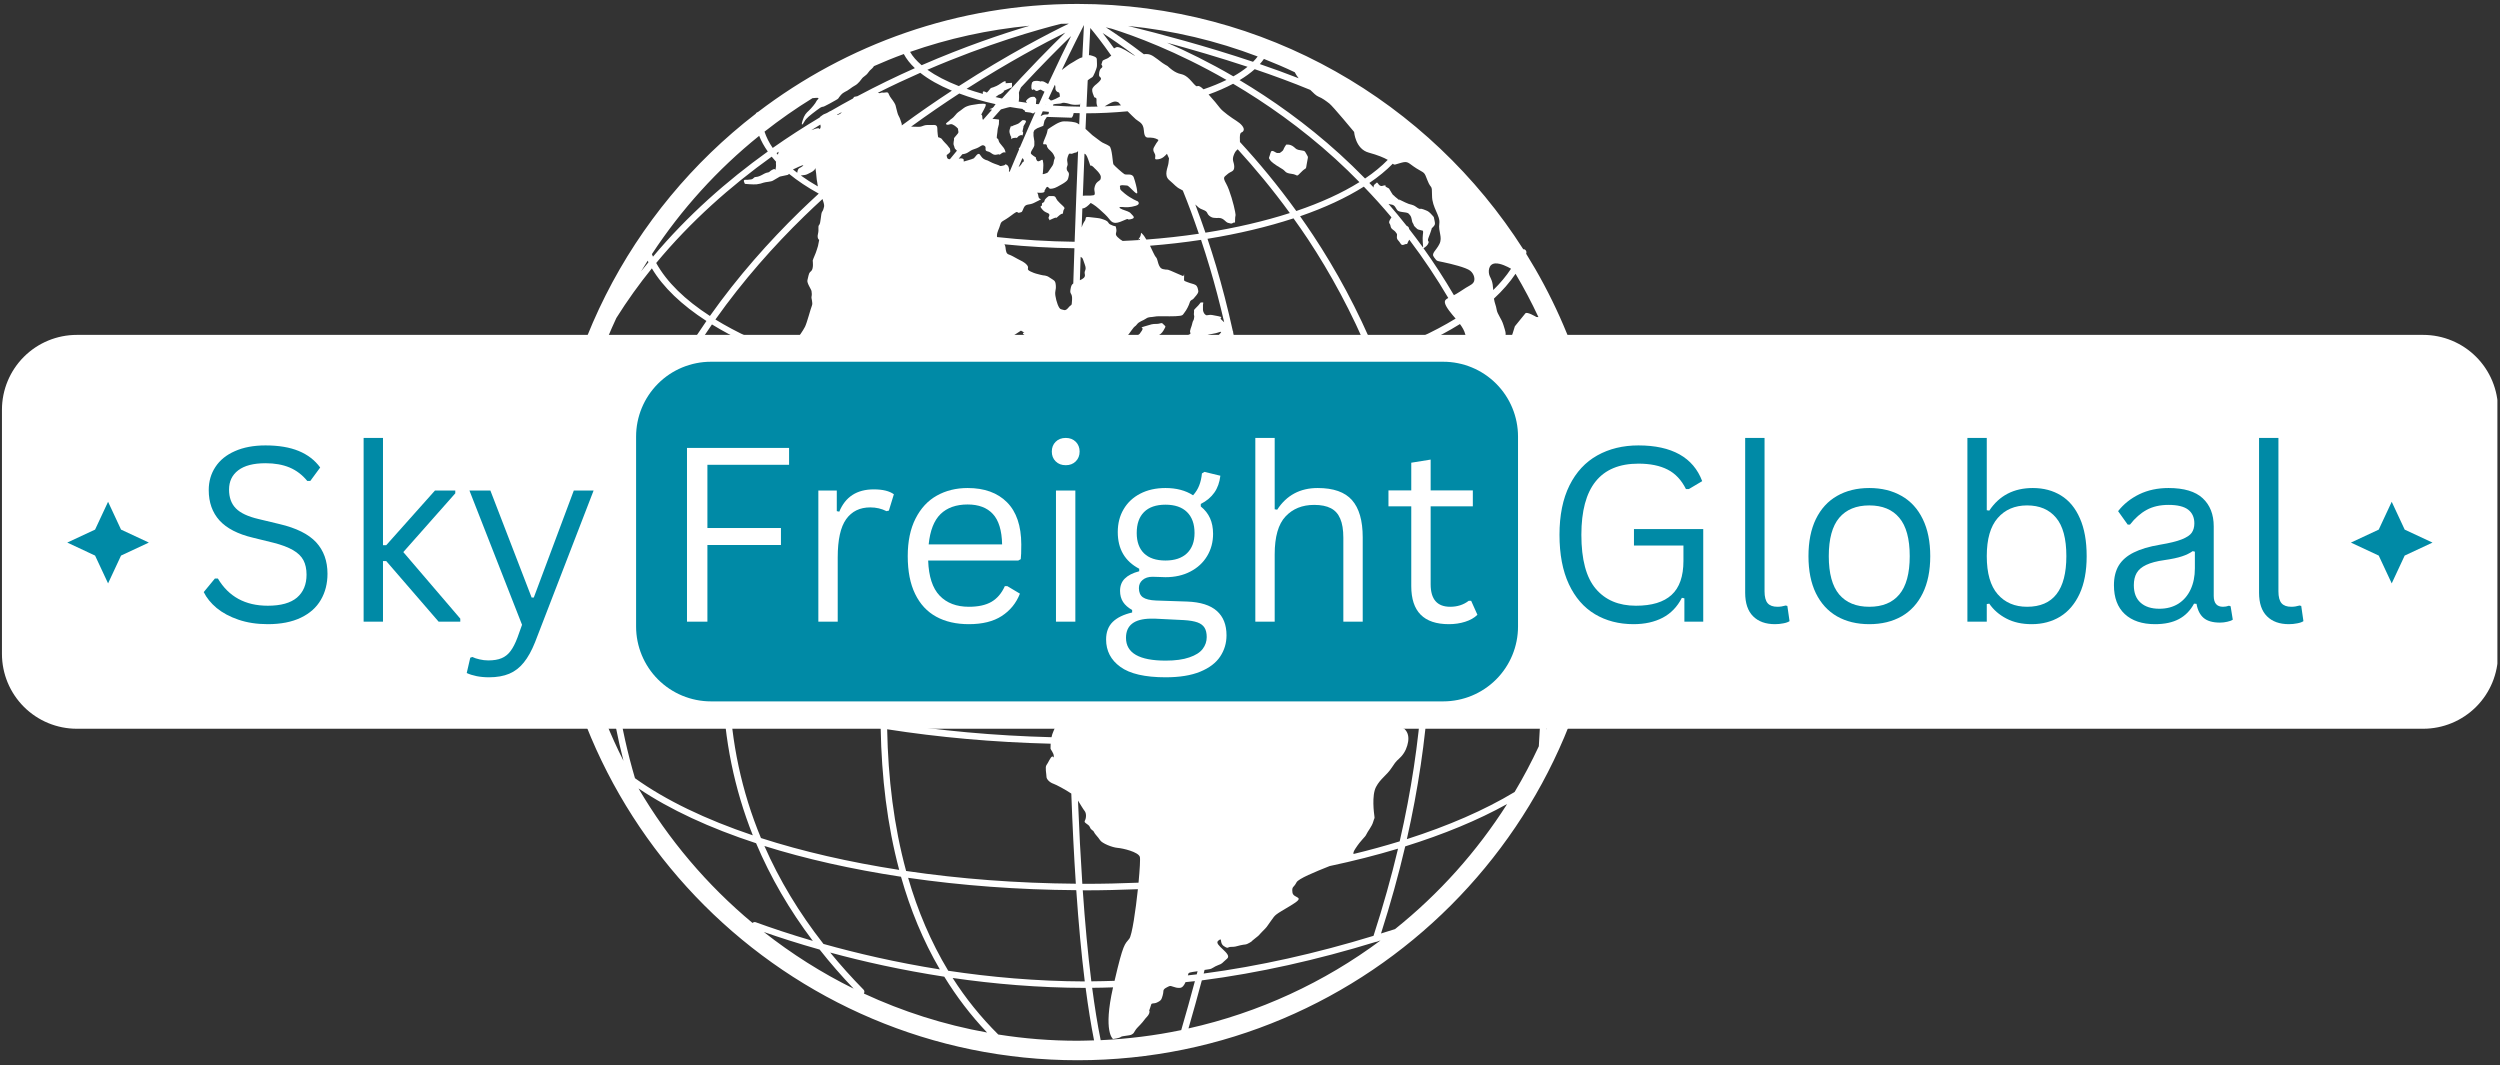
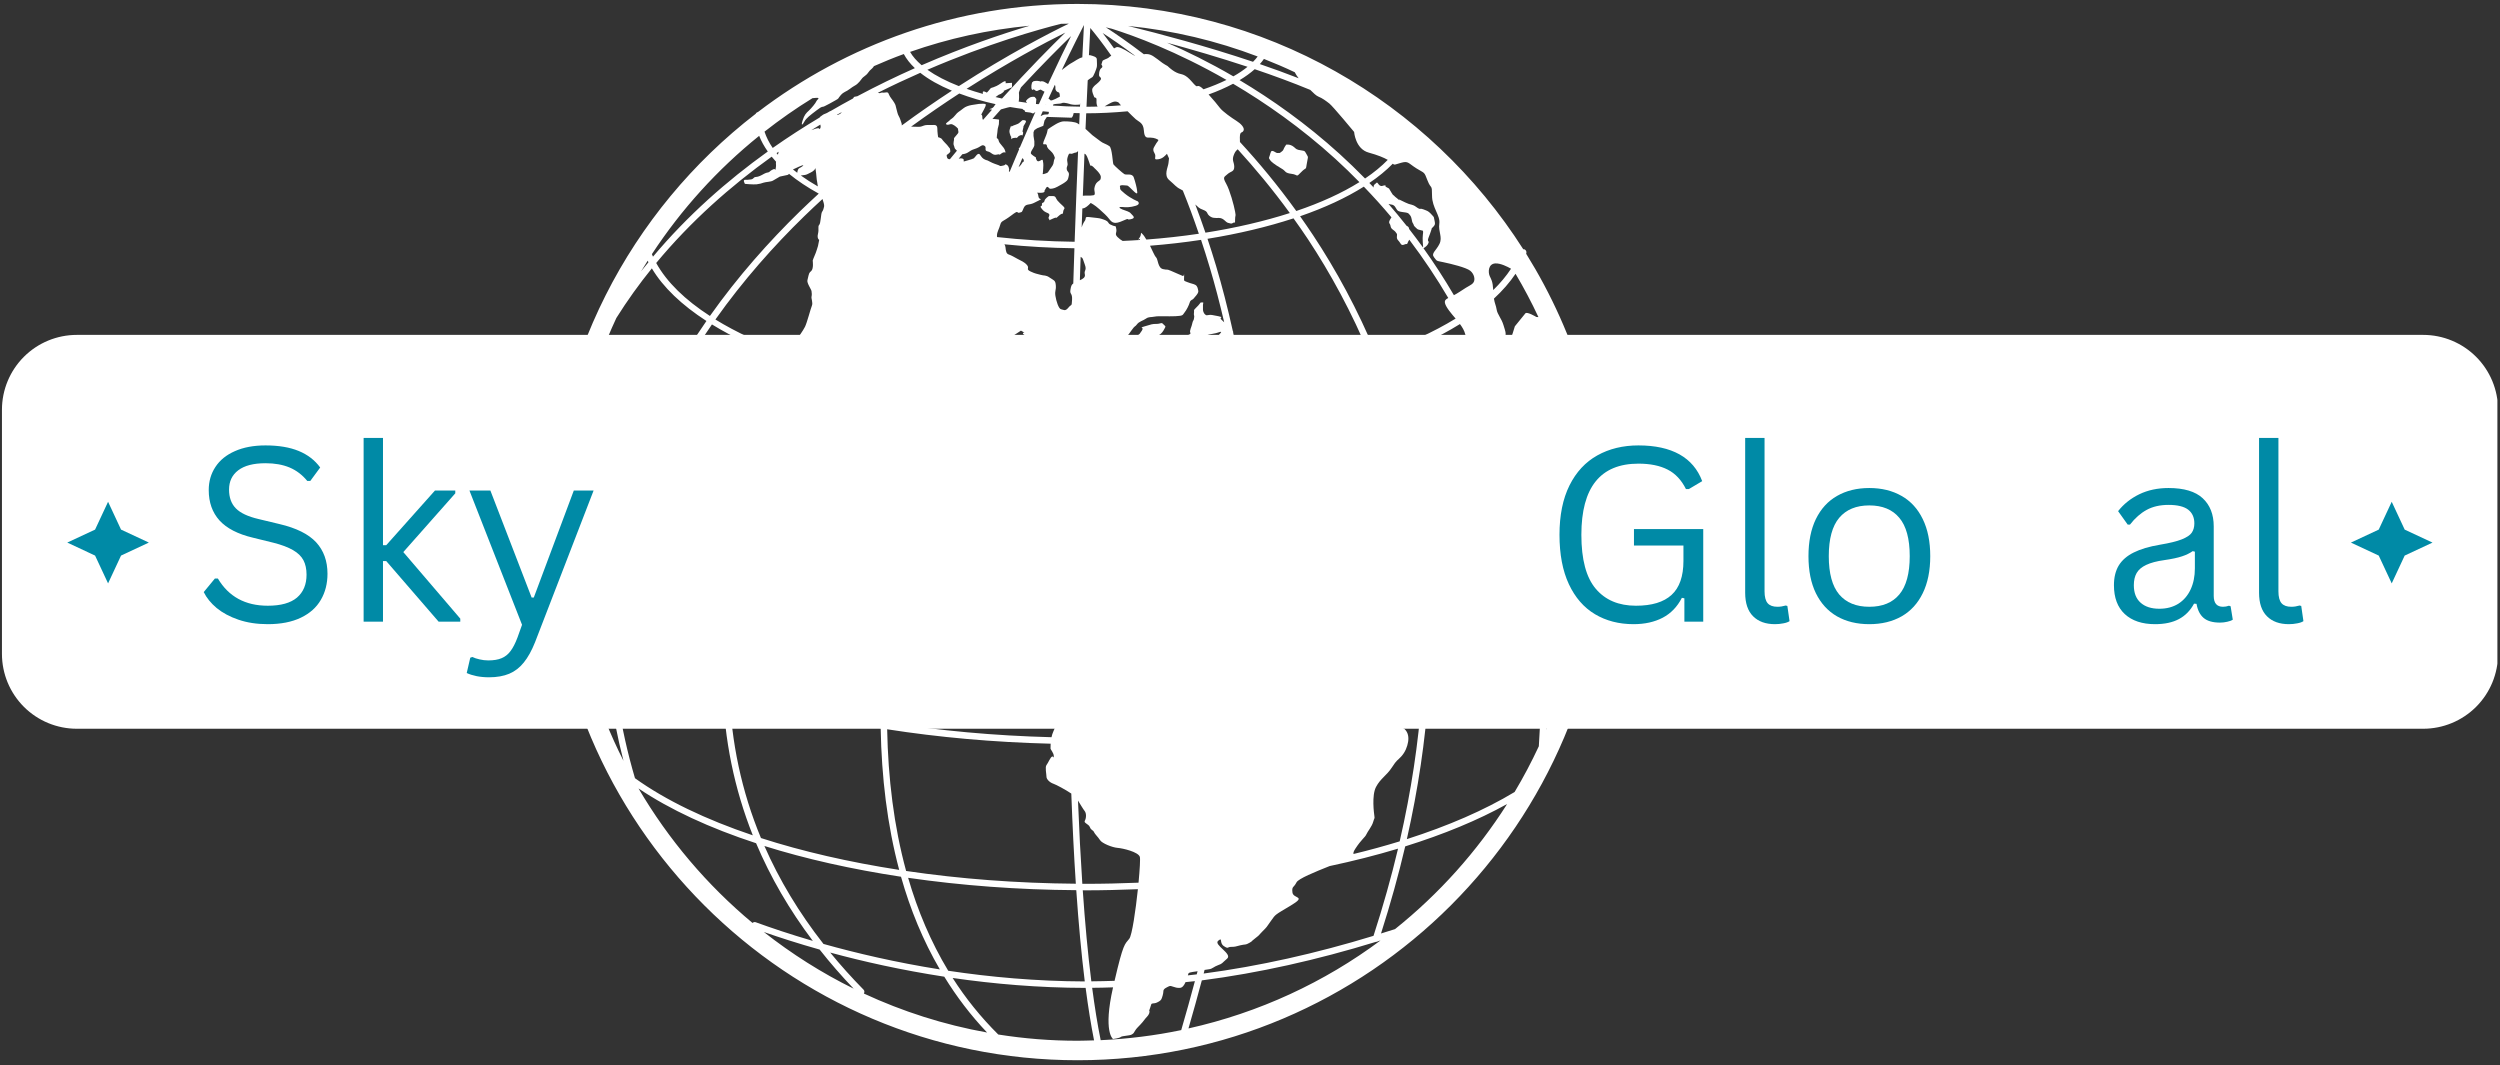
<svg xmlns="http://www.w3.org/2000/svg" version="1.2" preserveAspectRatio="xMidYMid meet" height="213" viewBox="0 0 375 159.75" zoomAndPan="magnify" width="500">
  <rect x="0" y="0" width="375" height="159.75" fill="#333333" stroke="none" />
  <defs>
    <clipPath id="46f81ea147">
      <path d="M 82.371 0.543 L 241 0.543 L 241 159.293 L 82.371 159.293 Z M 82.371 0.543" />
    </clipPath>
    <clipPath id="2a90fd1a0a">
      <path d="M 0.293 50.234 L 374.707 50.234 L 374.707 109.312 L 0.293 109.312 Z M 0.293 50.234" />
    </clipPath>
    <clipPath id="9fe8204da7">
      <path d="M 11.52 50.234 L 363.48 50.234 C 366.457 50.234 369.312 51.418 371.418 53.523 C 373.523 55.629 374.707 58.484 374.707 61.461 L 374.707 98.086 C 374.707 101.062 373.523 103.918 371.418 106.023 C 369.312 108.129 366.457 109.312 363.48 109.312 L 11.52 109.312 C 8.543 109.312 5.688 108.129 3.582 106.023 C 1.477 103.918 0.293 101.062 0.293 98.086 L 0.293 61.461 C 0.293 58.484 1.477 55.629 3.582 53.523 C 5.688 51.418 8.543 50.234 11.52 50.234 Z M 11.52 50.234" />
    </clipPath>
    <clipPath id="c47aef6daf">
-       <path d="M 95.414 54.262 L 227.754 54.262 L 227.754 105.207 L 95.414 105.207 Z M 95.414 54.262" />
+       <path d="M 95.414 54.262 L 227.754 54.262 L 95.414 105.207 Z M 95.414 54.262" />
    </clipPath>
    <clipPath id="e9cbf51f11">
-       <path d="M 106.641 54.262 L 216.48 54.262 C 219.457 54.262 222.312 55.441 224.418 57.547 C 226.523 59.652 227.703 62.508 227.703 65.484 L 227.703 93.98 C 227.703 96.957 226.523 99.812 224.418 101.918 C 222.312 104.023 219.457 105.207 216.48 105.207 L 106.641 105.207 C 103.664 105.207 100.809 104.023 98.703 101.918 C 96.598 99.812 95.414 96.957 95.414 93.98 L 95.414 65.484 C 95.414 62.508 96.598 59.652 98.703 57.547 C 100.809 55.441 103.664 54.262 106.641 54.262 Z M 106.641 54.262" />
-     </clipPath>
+       </clipPath>
    <clipPath id="e2bfd02684">
      <path d="M 10.09 75.266 L 22.328 75.266 L 22.328 87.508 L 10.09 87.508 Z M 10.09 75.266" />
    </clipPath>
    <clipPath id="a5d975f87c">
      <path d="M 16.211 75.266 L 18.156 79.441 L 22.328 81.387 L 18.156 83.336 L 16.211 87.508 L 14.262 83.336 L 10.09 81.387 L 14.262 79.441 Z M 16.211 75.266" />
    </clipPath>
    <clipPath id="971aae9011">
      <path d="M 352.637 75.266 L 364.875 75.266 L 364.875 87.508 L 352.637 87.508 Z M 352.637 75.266" />
    </clipPath>
    <clipPath id="68ad274064">
      <path d="M 358.758 75.266 L 360.703 79.441 L 364.875 81.387 L 360.703 83.336 L 358.758 87.508 L 356.809 83.336 L 352.637 81.387 L 356.809 79.441 Z M 358.758 75.266" />
    </clipPath>
  </defs>
  <g id="0d09f23be0">
    <g clip-path="url(#46f81ea147)" clip-rule="nonzero">
      <path d="M 228.922 38.059 C 228.926 38.043 228.934 38.031 228.938 38.02 C 229.031 37.77 228.902 37.488 228.652 37.391 C 228.602 37.371 228.551 37.402 228.496 37.398 C 214.426 15.297 189.727 0.59 161.641 0.59 C 143.629 0.59 127.008 6.645 113.684 16.809 C 113.531 16.84 113.422 16.934 113.352 17.07 C 94.559 31.57 82.418 54.297 82.418 79.816 C 82.418 123.5 117.957 159.035 161.641 159.035 C 205.32 159.035 240.859 123.496 240.859 79.816 C 240.859 64.496 236.477 50.191 228.922 38.059 Z M 227.191 118.801 C 222.68 121.52 217.215 123.891 211.027 125.871 C 212.746 118.262 213.785 111.059 214.262 104.238 C 220.824 102.062 226.531 99.453 231.117 96.5 C 231.293 101.891 231.156 107.078 230.824 111.938 C 229.727 114.293 228.516 116.586 227.191 118.801 Z M 129.539 148.457 C 127.75 146.641 126.086 144.781 124.531 142.883 C 129.449 144.227 135.234 145.516 141.641 146.504 C 143.469 149.477 145.594 152.285 148.062 154.879 C 141.582 153.711 135.387 151.727 129.582 149.031 C 129.688 148.844 129.695 148.617 129.539 148.457 Z M 128.055 148.305 C 123.258 145.941 118.746 143.078 114.578 139.801 C 116.906 140.617 119.727 141.527 122.949 142.438 C 124.523 144.438 126.223 146.391 128.055 148.305 Z M 123.52 141.59 C 119.859 136.914 116.91 132.02 114.66 126.898 C 120.859 128.844 127.777 130.391 135.152 131.512 C 136.539 136.418 138.453 141.082 140.98 145.414 C 134.375 144.367 128.473 142.98 123.52 141.59 Z M 90.879 93.93 C 90.879 100.32 91.691 107.059 93.523 114.125 C 89.609 106.387 86.977 97.898 85.906 88.941 C 87.23 90.68 88.902 92.34 90.879 93.93 Z M 95.246 116.73 C 92.965 108.984 91.934 101.641 91.867 94.699 C 96.176 97.938 101.789 100.816 108.414 103.238 C 108.637 110.953 110.145 118.316 112.922 125.301 C 105.883 122.93 99.855 120.047 95.246 116.73 Z M 96.062 69.367 C 100.441 72.23 105.938 74.777 112.266 76.922 C 110.055 84.16 108.637 91.59 108.406 99.078 C 108.379 100.086 108.379 101.086 108.387 102.082 C 101.703 99.605 96.074 96.68 91.852 93.406 C 91.91 84.742 93.484 76.719 96.062 69.367 Z M 92.453 47.699 C 94.098 45.074 95.883 42.598 97.777 40.254 C 99.465 43.098 102.262 45.75 105.965 48.148 C 101.871 54.043 98.242 60.633 95.566 67.891 C 92.199 65.543 89.586 62.988 87.887 60.281 C 89.043 55.918 90.578 51.715 92.453 47.699 Z M 96.156 40.707 C 96.48 40.168 96.82 39.637 97.156 39.105 C 97.195 39.184 97.23 39.262 97.266 39.34 C 96.895 39.793 96.516 40.242 96.156 40.707 Z M 121.871 14.727 C 122 14.703 122.168 14.691 122.457 14.676 C 123.125 14.645 122.547 14.949 122.457 15.191 C 122.367 15.438 121.727 16.227 121.328 16.594 C 120.934 16.957 120.66 17.203 120.387 18.082 C 120.113 18.965 120.387 18.754 120.66 18.234 C 120.934 17.719 121.512 17.293 122.516 16.531 C 123.52 15.773 123.188 16.168 123.703 15.922 C 124.223 15.68 124.617 15.438 125.285 15.07 C 125.957 14.703 125.621 14.828 126.109 14.277 C 126.594 13.73 126.898 13.793 127.477 13.336 C 128.055 12.879 128.359 12.816 128.602 12.574 C 128.848 12.332 128.969 12.238 129.246 11.844 C 129.516 11.449 129.883 11.391 130.219 10.902 C 130.551 10.414 130.734 10.414 131.012 10.047 C 131.047 10 131.051 9.969 131.074 9.926 C 132.547 9.277 134.043 8.66 135.57 8.105 C 135.961 8.84 136.52 9.551 137.23 10.223 C 134.457 11.457 131.559 12.855 128.598 14.434 C 128.508 14.449 128.414 14.473 128.301 14.492 C 128.035 14.539 128.156 14.52 127.949 14.773 C 126.848 15.367 125.738 15.988 124.629 16.633 C 124.391 16.703 124.152 16.934 123.797 17.051 C 123.43 17.172 123.367 17.293 123.004 17.535 C 122.977 17.555 122.988 17.594 122.969 17.613 C 120.613 19.027 118.25 20.543 115.906 22.191 C 115.359 21.398 114.953 20.578 114.676 19.746 C 116.977 17.945 119.371 16.262 121.871 14.727 Z M 123.055 18.688 C 123.094 18.875 123.121 19.055 123.062 19.18 C 122.879 19.605 123.062 19.18 122.637 19.238 C 122.277 19.289 122.156 19.387 121.695 19.527 C 122.152 19.242 122.605 18.961 123.055 18.688 Z M 196.539 13.484 C 197.004 13.953 197.441 14.367 197.762 14.492 C 198.367 14.738 198.852 15.102 199.402 15.527 C 199.949 15.957 203.117 19.789 203.117 19.789 C 203.117 19.789 203.301 22.348 205.309 22.891 C 206.688 23.27 207.582 23.645 208.164 23.98 C 207.215 24.953 206.078 25.891 204.758 26.777 C 203.492 25.484 202.223 24.258 200.977 23.125 C 195.902 18.512 190.734 14.887 185.941 12.023 C 186.801 11.504 187.566 10.953 188.207 10.379 C 191.043 11.34 193.867 12.379 196.539 13.484 Z M 210.18 24.414 C 211.277 24.109 211.215 24.477 212.488 25.27 C 213.77 26.062 213.59 25.695 214.137 27.094 C 214.684 28.496 214.805 27.523 214.805 29.348 C 214.805 31.172 216.078 32.328 215.898 33.547 C 215.719 34.766 216.418 35.559 215.918 36.59 C 215.41 37.625 214.621 37.992 215.113 38.602 C 215.598 39.211 215.352 39.086 216.512 39.332 C 217.664 39.574 219.918 40.121 220.531 40.609 C 221.137 41.094 221.324 41.949 221.016 42.375 C 220.711 42.801 220.465 42.738 218.945 43.773 C 218.621 43.992 218.344 44.141 218.086 44.277 C 216.621 41.777 215.094 39.43 213.523 37.238 C 213.867 37.035 214.164 36.773 214.277 36.434 C 214.398 36.066 214.035 36.309 214.277 35.66 C 214.523 35.008 214.32 35.539 214.523 35.008 C 214.727 34.48 214.766 34.238 214.766 34.238 C 214.766 34.238 215.086 33.953 215.168 33.793 C 215.254 33.629 215.285 33.551 215.168 33.023 C 215.047 32.492 215.168 32.652 214.801 32.25 C 214.438 31.844 214.234 31.68 213.91 31.559 C 213.586 31.438 213.422 31.355 213.219 31.32 C 213.02 31.277 213.02 31.438 212.652 31.195 C 212.285 30.953 212.188 30.828 211.75 30.707 C 211.312 30.586 211.355 30.629 210.824 30.383 C 210.293 30.141 210.094 30.016 209.891 29.934 C 209.688 29.855 210.254 30.344 209.688 29.855 C 209.121 29.367 209.289 29.57 209.121 29.367 C 208.957 29.164 209.078 29.488 208.715 28.883 C 208.348 28.273 208.348 28.273 208.348 28.273 L 207.82 27.988 C 207.82 27.988 207.984 27.75 207.578 27.824 C 207.41 27.855 207.215 27.988 206.969 27.824 C 206.727 27.664 206.605 27.254 206.48 27.418 C 206.379 27.562 205.945 27.691 206.059 28.137 C 205.836 27.906 205.621 27.672 205.402 27.445 C 206.762 26.527 207.934 25.562 208.918 24.555 C 209.195 24.805 209.227 24.68 210.18 24.414 Z M 223.453 41.402 C 223.207 40.852 223.207 39.574 224.305 39.512 C 225.074 39.473 226.105 39.992 226.656 40.309 C 225.934 41.406 225.043 42.477 223.988 43.508 C 223.902 42.125 223.676 41.914 223.453 41.402 Z M 224.5 60.227 C 224.57 60.922 224.426 61.719 224.426 62.219 C 224.426 62.77 223.816 63.438 223.574 64.598 C 223.328 65.75 222.84 65.145 222.84 67.457 C 222.84 68.609 222.77 70.363 222.895 72.078 C 219.898 73.539 216.582 74.887 212.98 76.105 C 211.613 68.02 209.461 60.73 206.867 54.23 C 211.523 52.602 215.605 50.711 218.992 48.609 C 219.352 49.098 219.645 49.57 219.797 50.168 C 219.98 50.898 220.223 51.324 220.652 51.57 C 220.746 51.625 220.832 51.645 220.922 51.652 C 222.266 54.48 223.461 57.348 224.5 60.227 Z M 187.254 100.047 C 187.129 100.004 187.02 99.969 186.867 99.906 C 185.832 99.48 185.586 100.207 185.586 99.664 C 185.586 99.113 185.586 99.297 185.281 98.871 C 184.977 98.445 184.43 98.32 183.637 98.016 C 182.844 97.711 183.148 97.957 182.844 97.957 C 182.539 97.957 182.176 98.137 181.508 97.59 C 180.836 97.043 181.508 97.59 181.445 97.41 C 181.383 97.227 181.75 96.859 181.75 96.859 C 181.75 96.859 181.75 96.859 181.383 96.859 C 181.02 96.859 180.898 96.617 180.652 96.371 C 180.414 96.129 179.984 95.762 179.441 95.762 C 178.891 95.762 179.133 95.883 178.648 96.07 C 178.16 96.25 176.395 96.25 176.395 96.25 C 176.395 96.25 175.785 96.25 175.297 96.25 C 174.812 96.25 174.93 96.25 174.508 96.25 C 174.078 96.25 173.289 96.07 173.289 96.07 C 173.289 96.07 172.922 95.824 172.254 95.586 C 171.586 95.344 171.949 95.219 171.34 95.156 C 170.73 95.098 170.793 95.586 170.488 96.008 C 170.184 96.434 170.488 96.008 170.062 96.25 C 169.633 96.496 169.758 96.922 169.82 97.105 C 169.879 97.289 169.82 97.832 169.82 97.832 C 169.82 97.832 169.207 98.078 168.844 97.895 C 168.477 97.711 169.027 96.316 169.027 95.824 C 169.027 95.34 169.027 95.824 169.086 95.398 C 169.148 94.973 169.633 94.793 169.574 94.605 C 169.516 94.422 168.602 95.094 168.359 95.156 C 168.113 95.219 167.383 95.707 166.469 96.371 C 165.555 97.043 165.922 96.676 165.434 96.797 C 164.945 96.922 164.945 96.922 164.523 97.527 C 164.094 98.137 164.277 97.953 164.094 98.078 C 163.914 98.195 163.242 99.66 163.242 99.66 L 162.449 99.418 C 162.449 99.418 162.449 99.418 161.965 98.93 C 161.477 98.441 161.965 97.59 161.641 97.227 C 161.566 97.148 161.406 97.148 161.203 97.188 C 161.18 94.07 161.168 90.938 161.172 87.797 C 161.277 87.836 161.41 87.875 161.641 87.938 C 162.449 88.156 161.965 88.09 162.449 88.156 C 162.938 88.219 162.691 88.641 163.363 88.156 C 164.035 87.668 164.035 87.973 164.035 87.668 C 164.035 87.363 163.242 86.812 162.727 87.059 C 162.09 87.359 161.355 86.879 161.176 87.059 C 161.176 86.164 161.18 85.27 161.18 84.375 C 161.316 84.379 161.457 84.379 161.59 84.379 C 161.523 84.469 161.457 84.547 161.641 84.684 C 161.961 84.93 160.641 84.746 161.664 85.293 C 162.691 85.844 162.629 85.844 163.363 85.781 C 164.094 85.719 164.09 86.078 164.766 85.812 C 165.43 85.539 166.043 85.172 166.043 85.172 C 166.043 85.172 166.832 85.051 165.738 84.746 C 164.945 84.523 164.41 84.523 163.945 84.383 C 172.191 84.332 180.184 83.773 187.703 82.766 C 187.809 88.195 187.672 93.961 187.254 100.047 Z M 152.59 89.984 C 152.102 89.859 149.363 89.859 148.754 89.859 C 148.145 89.859 148.879 88.395 148.938 88.094 C 149 87.793 149.18 87.242 149.305 86.879 C 149.43 86.516 149.609 86.211 149.789 85.781 C 149.973 85.359 149.91 85.418 150.098 84.992 C 150.277 84.566 150.398 84.445 150.461 84.141 C 150.473 84.082 150.484 84.035 150.496 83.992 C 153.684 84.195 156.926 84.328 160.215 84.371 C 160.195 88.766 160.203 93.16 160.238 97.516 C 159.625 97.77 158.977 98.082 158.68 98.137 C 158.074 98.262 157.703 98.199 157.281 98.137 C 156.852 98.082 156 97.594 155.758 97.348 C 155.516 97.105 155.148 96.801 155.148 96.801 C 155.148 96.801 154.781 96.25 154.602 96.008 C 154.418 95.762 154.48 95.645 154.359 95.461 C 154.238 95.277 154.418 94 154.418 93.574 C 154.418 93.145 154.844 92.781 154.785 92.539 C 154.723 92.293 153.078 90.102 152.59 89.984 Z M 146.016 86.145 C 145.707 86.391 145.348 86.449 144.555 86.449 C 143.762 86.449 143.273 86.449 142.789 86.391 C 142.305 86.332 142.117 86.27 141.812 86.148 C 141.512 86.027 140.473 85.906 139.805 85.355 C 139.137 84.809 139.805 85.355 139.562 84.746 C 139.316 84.141 139.137 83.895 138.648 83.406 C 138.43 83.191 138.246 82.973 138.102 82.766 C 141.289 83.199 144.559 83.543 147.902 83.805 C 147.5 83.996 147.723 84.074 147.355 84.258 C 146.867 84.5 146.988 84.746 146.32 85.902 C 145.648 87.059 146.32 85.902 146.016 86.145 Z M 213.465 37.039 C 213.465 37.039 213.441 37.066 213.426 37.09 C 212.746 36.156 212.066 35.242 211.375 34.359 C 211.32 34.102 211.289 34 210.996 33.875 C 210.098 32.734 209.184 31.637 208.273 30.586 C 208.805 30.734 208.84 30.656 209.082 30.828 C 209.367 31.031 209.449 31.477 209.734 31.641 C 210.02 31.805 210.504 31.801 210.91 31.883 C 211.32 31.965 211.32 32.082 211.48 32.25 C 211.645 32.414 211.742 32.777 211.754 32.898 C 211.762 33.023 211.848 33.402 211.965 33.539 C 212.09 33.668 211.969 33.793 212.293 34.074 C 212.613 34.359 212.531 34.391 212.984 34.496 C 213.43 34.605 213.43 34.605 213.43 34.605 C 213.43 34.605 213.512 34.727 213.43 35.211 C 213.344 35.703 213.465 37.039 213.465 37.039 Z M 208.719 32.602 C 208.5 32.945 208.254 33.289 208.434 33.539 C 208.68 33.871 208.477 34.117 208.922 34.441 C 209.367 34.766 209.293 34.766 209.488 35.012 C 209.691 35.254 209.328 35.66 209.734 36.066 C 210.141 36.473 210.098 36.922 210.664 36.676 C 211.23 36.434 210.914 36.918 211.254 36.188 C 211.297 36.09 211.352 36.016 211.395 35.957 C 213.551 38.805 215.5 41.727 217.242 44.699 C 216.844 44.902 216.66 45.074 216.75 45.48 C 216.895 46.105 217.746 47.094 218.344 47.789 C 215.031 49.82 211.023 51.652 206.469 53.242 C 203.648 46.379 200.352 40.41 196.996 35.332 C 196.34 34.34 195.676 33.379 195.012 32.438 C 198.715 31.16 201.93 29.664 204.574 27.996 C 206.027 29.504 207.414 31.039 208.719 32.602 Z M 150.199 83 C 150.195 83 150.188 83 150.184 83 C 145.941 82.719 141.797 82.301 137.797 81.758 C 137.797 81.734 137.797 81.715 137.797 81.641 C 137.797 81.457 137.797 80.785 137.797 80.184 C 137.797 79.57 137.918 79.203 137.797 78.598 C 137.676 77.988 138.039 78.051 138.164 77.746 C 138.281 77.441 138.465 77.562 139.137 77.074 C 139.805 76.586 139.137 76.16 139.012 75.98 C 138.895 75.797 138.953 75.613 138.953 75.312 C 138.953 75.004 139.258 75.066 139.258 74.887 C 139.258 74.703 141.328 73.605 142.426 73.238 C 143.52 72.875 142.852 73 143.52 72.938 C 144.188 72.875 144.312 73.18 145.664 73.852 C 147.012 74.52 146.32 73.91 146.805 73.852 C 147.293 73.785 147.66 73.852 148.086 73.852 C 148.512 73.852 148.691 73.605 148.754 73.422 C 148.816 73.238 148.387 72.996 148.387 72.816 C 148.387 72.633 149.18 72.754 149.543 72.754 C 149.906 72.754 150.398 72.754 151.066 72.754 C 151.734 72.754 152.039 72.816 152.344 73.117 C 152.648 73.426 152.895 73.605 153.621 73.977 C 154.352 74.34 154.105 74.031 154.535 74.031 C 154.961 74.031 154.961 74.031 155.387 74.031 C 155.812 74.031 155.629 74.52 155.691 75.066 C 155.754 75.617 155.938 75.98 155.938 75.98 C 155.938 75.98 155.938 75.98 155.938 76.711 C 155.938 77.441 156.117 77.258 156.305 77.379 C 156.484 77.5 157.398 79.27 158.129 79.148 C 158.859 79.027 158.492 78.902 158.738 78.535 C 158.98 78.172 159.039 77.137 159.039 77.137 C 159.039 77.137 158.617 76.586 158.492 76.344 C 158.371 76.102 158.129 75.309 158.07 74.941 C 158.008 74.574 157.945 74.031 157.824 73.848 C 157.703 73.664 157.824 72.812 157.766 72.145 C 157.703 71.473 158.008 71.414 158.07 71.168 C 158.129 70.93 158.617 70.562 158.738 70.375 C 158.859 70.191 159.406 69.832 159.652 69.465 C 159.809 69.23 160.078 69.086 160.371 68.938 C 160.297 73.48 160.246 78.09 160.223 82.719 C 159.672 82.473 158.863 82.051 158.863 82.051 C 158.863 82.051 158.25 81.52 157.77 81.398 C 157.281 81.277 156.609 81.398 156 81.398 C 155.395 81.398 154.055 81.617 153.871 82.051 C 153.691 82.492 153.445 83.043 153.445 83.043 C 153.445 83.043 153.688 83.043 154.055 83.043 C 154.418 83.043 154.418 82.859 154.781 82.738 C 155.148 82.613 155.09 82.012 155.574 82.191 C 156.062 82.371 156.73 81.953 157.156 82.191 C 157.582 82.43 158.25 83.043 158.25 83.043 C 158.25 83.043 158.375 82.738 158.559 83.043 C 158.625 83.152 158.809 83.266 159.027 83.375 C 156.035 83.32 153.098 83.191 150.199 83 Z M 144.348 23.137 C 145.348 23.016 145.223 22.648 146.195 22.348 C 147.172 22.043 147.23 21.613 147.656 21.859 C 148.086 22.098 147.535 22.586 148.145 22.711 C 148.754 22.832 148.875 23.363 149.543 23.188 C 150.215 23.016 149.664 23.441 150.215 23.016 C 150.762 22.59 150.945 23.195 150.762 22.59 C 150.582 21.98 149.906 21.613 149.789 21.066 C 149.664 20.52 149.426 21.051 149.543 20.297 C 149.664 19.547 149.605 19.426 149.727 19.059 C 149.848 18.691 149.848 18.574 149.848 18.207 C 149.848 17.84 150.031 17.965 149.059 17.84 C 148.992 17.832 148.93 17.836 148.867 17.836 C 149.297 17.344 149.719 16.879 150.137 16.41 C 151.039 16.16 150.254 16.371 151.125 16.137 C 151.355 16.078 151.48 16.059 151.559 16.055 C 151.594 16.062 151.629 16.07 151.668 16.078 C 151.684 16.09 151.695 16.09 151.715 16.086 C 152.266 16.184 152.836 16.258 153.402 16.34 C 153.371 16.469 153.535 16.422 153.723 16.605 C 153.93 16.805 153.441 16.742 153.93 16.805 C 154.414 16.867 153.867 16.805 154.414 16.867 C 154.965 16.926 154.84 17.172 155.207 16.867 C 155.246 16.832 155.273 16.812 155.309 16.785 C 154.578 18.41 153.805 20.188 153.012 22.043 C 152.734 22.355 152.781 22.309 152.871 22.379 C 152.402 23.469 151.934 24.598 151.453 25.758 C 151.238 25.77 151.371 25.512 151.371 25.512 C 151.371 25.512 151.371 24.902 151.008 24.719 C 150.641 24.535 151.008 24.719 150.457 24.84 C 149.91 24.961 150.098 24.902 149.789 24.777 C 149.484 24.656 149 24.535 148.449 24.23 C 147.902 23.926 148.086 24.109 147.723 23.926 C 147.355 23.742 147.293 23.621 146.988 23.195 C 146.688 22.77 146.262 23.621 146.074 23.746 C 145.895 23.867 144.555 24.23 144.555 24.23 C 144.555 24.23 144.555 24.23 144.555 23.988 C 144.555 23.746 144.129 23.746 144.129 23.746 C 144.129 23.746 144 23.777 143.805 23.801 C 143.984 23.582 144.168 23.355 144.348 23.137 Z M 158.312 13.094 C 158.25 13.641 158.617 13.824 158.801 13.855 C 158.98 13.887 158.98 14.492 158.98 14.492 C 158.98 14.492 157.703 15.223 157.578 15.043 C 157.535 14.973 157.41 14.887 157.27 14.801 C 157.598 14.078 157.922 13.383 158.23 12.715 C 158.281 12.848 158.324 12.969 158.312 13.094 Z M 163.852 11.57 C 164.035 11.449 164.461 10.352 164.523 10.047 C 164.582 9.742 164.523 9.258 164.523 8.895 C 164.523 8.527 163.973 8.406 163.543 8.285 C 163.469 8.266 163.406 8.27 163.34 8.273 C 163.43 6.48 163.5 5.098 163.543 4.199 C 164.23 5.016 165.332 6.402 166.691 8.352 C 166.531 8.449 166.359 8.578 166.266 8.668 C 166.141 8.793 165.414 8.992 165.371 9.156 C 165.332 9.316 165.207 9.684 165.207 9.684 C 165.207 9.684 165.531 10.008 165.207 10.211 C 164.883 10.41 164.762 11.309 164.922 11.469 C 165.086 11.633 165.211 11.711 165.125 11.918 C 165.043 12.121 164.559 12.562 164.438 12.645 C 164.316 12.727 163.867 13.094 163.828 13.418 C 163.789 13.742 163.992 14.23 164.113 14.516 C 164.234 14.797 164.516 14.434 164.477 15.121 C 164.457 15.457 164.504 15.777 164.637 15.988 C 164.082 16 163.531 16.016 162.973 16.016 C 163.039 14.594 163.098 13.277 163.156 12.059 C 163.332 11.883 163.703 11.668 163.852 11.57 Z M 162.727 41.156 C 162.828 41.609 162.434 41.836 161.98 42.035 C 162.02 40.848 162.059 39.676 162.098 38.523 C 162.48 38.73 162.41 38.844 162.727 39.695 C 163.059 40.609 162.57 40.488 162.727 41.156 Z M 156.852 15.715 C 156.883 15.73 156.906 15.738 156.934 15.75 C 156.902 15.75 156.875 15.746 156.844 15.738 C 156.844 15.734 156.848 15.723 156.852 15.715 Z M 161.953 16.977 C 161.93 17.531 161.91 18.094 161.879 18.672 C 161.801 18.617 161.727 18.562 161.641 18.508 C 161.258 18.266 160.32 18.203 159.59 18.203 C 158.859 18.203 157.887 18.934 157.398 19.238 C 156.91 19.547 157.398 19.238 156.73 20.762 C 156.059 22.281 156.91 21.25 157.035 21.855 C 157.156 22.465 157.035 21.855 157.156 22.16 C 157.277 22.465 157.766 22.648 158.07 23.258 C 158.375 23.867 158.129 23.684 158.07 24.23 C 158.008 24.777 157.824 24.902 157.461 25.445 C 157.094 25.996 157.219 25.875 156.73 26.059 C 156.242 26.238 156.426 25.996 156.426 25.996 C 156.426 25.996 156.547 24.656 156.488 24.473 C 156.426 24.293 156.488 23.867 156.242 23.984 C 156 24.109 155.695 24.352 155.516 24.047 C 155.332 23.742 155.395 23.621 155.395 23.621 C 155.395 23.621 154.785 23.254 154.66 23.074 C 154.539 22.891 154.785 22.527 154.785 22.527 C 154.785 22.527 155.152 21.977 155.152 21.793 C 155.152 21.613 155.152 21.188 155.152 21.188 L 155.027 20.395 L 155.027 19.828 C 155.074 19.723 155.121 19.613 155.164 19.512 L 155.578 19.238 L 156.492 18.875 L 156.676 18.082 L 157.035 17.535 C 157.035 17.535 158.562 17.594 158.801 17.594 C 159.043 17.594 160.445 17.656 160.691 17.656 C 160.918 17.656 161.035 17.043 161.047 16.957 C 161.348 16.965 161.652 16.973 161.953 16.977 Z M 162.727 23.078 C 162.996 23.195 163.121 23.625 163.363 24.297 C 163.609 24.965 163.484 24.84 163.668 24.84 C 163.852 24.84 164.219 25.27 164.219 25.27 C 164.219 25.27 165.129 26.062 165.129 26.547 C 165.129 27.031 164.949 27.031 164.645 27.277 C 164.336 27.52 164.219 27.887 164.156 28.25 C 164.094 28.617 164.402 29.223 164.035 29.285 C 163.668 29.344 163.668 29.344 162.727 29.344 C 162.605 29.344 162.504 29.352 162.426 29.363 C 162.504 27.152 162.594 25.043 162.672 23.047 C 162.684 23.055 162.715 23.07 162.727 23.078 Z M 149.555 35.559 C 149.555 35.5 149.543 35.461 149.543 35.375 C 149.543 34.766 149.852 34.398 150.031 33.73 C 150.215 33.062 150.398 33.305 151.68 32.328 C 152.953 31.355 152.406 32.027 152.895 31.906 C 153.383 31.781 153.262 31.844 153.562 31.176 C 153.867 30.504 154.355 30.809 155.086 30.441 C 155.812 30.078 155.086 30.441 155.812 30.078 C 156.547 29.715 155.812 30.078 155.754 29.41 C 155.691 28.742 155.266 28.922 156.059 28.922 C 156.852 28.922 156.668 28.617 156.668 28.617 C 156.668 28.617 156.668 28.617 156.91 28.191 C 157.152 27.766 157.336 28.312 157.52 28.312 C 157.699 28.312 158.07 28.312 158.617 28.008 C 159.16 27.699 159.531 27.52 159.832 27.277 C 160.137 27.035 160.199 26.973 160.316 26.363 C 160.441 25.758 160.078 25.816 160.016 25.391 C 159.953 24.965 160.199 24.902 160.137 24.535 C 160.074 24.172 160.074 23.988 160.074 23.988 C 160.074 23.988 160.074 23.684 160.258 23.258 C 160.438 22.832 160.562 23.195 160.926 23.016 C 161.289 22.832 161.477 22.953 161.641 22.711 C 161.652 22.688 161.688 22.699 161.711 22.688 C 161.543 26.758 161.367 31.324 161.195 36.266 C 157.172 36.215 153.277 35.973 149.555 35.559 Z M 157.332 16.781 C 157.328 17.219 157.203 17.172 156.852 17.172 C 156.559 17.172 156.359 17.27 156.09 17.422 C 156.195 17.176 156.305 16.938 156.414 16.691 C 156.723 16.723 157.023 16.758 157.332 16.781 Z M 153.355 23.715 C 153.453 23.805 153.543 23.887 153.566 24.051 C 153.625 24.477 153.566 24.051 153.383 24.355 C 153.199 24.656 153.137 24.781 152.789 25.078 C 152.977 24.617 153.164 24.16 153.355 23.715 Z M 161.164 37.238 C 161.109 38.961 161.051 40.719 160.992 42.52 C 160.715 42.715 160.656 42.922 160.566 43.469 C 160.441 44.199 160.871 43.895 160.809 44.988 C 160.746 46.086 160.746 45.539 160.258 46.148 C 159.773 46.754 159.531 46.453 159.16 46.387 C 158.797 46.328 158.434 45.172 158.312 44.379 C 158.191 43.59 158.434 43.59 158.371 42.797 C 158.312 42.008 158.066 42.07 157.457 41.641 C 156.852 41.215 156.668 41.398 156.059 41.215 C 155.449 41.035 155.387 41.094 154.598 40.73 C 153.805 40.363 154.477 40.242 154.047 39.754 C 153.621 39.266 153.195 39.145 152.645 38.84 C 152.102 38.535 151.676 38.293 151.309 38.172 C 150.941 38.051 150.883 37.684 150.82 37.078 C 150.801 36.883 150.734 36.754 150.656 36.645 C 154.039 36.988 157.555 37.191 161.164 37.238 Z M 151.188 50.777 C 151.434 50.777 152.16 50.227 153.141 49.594 C 153.141 49.594 153.141 49.594 153.504 49.801 C 153.867 50.008 153.504 49.801 153.441 49.984 C 153.383 50.164 153.746 50.164 154.051 50.652 C 154.355 51.141 155.938 52.176 155.816 52.48 C 155.695 52.785 155.816 52.48 153.746 52.785 C 151.68 53.09 153.746 52.785 153.141 52.723 C 152.527 52.664 152.527 52.238 152.16 52.117 C 151.797 51.992 151.855 51.688 151.125 51.629 C 150.398 51.57 151.125 51.629 150.457 51.688 C 149.789 51.75 150.152 51.812 149.605 51.688 C 149.059 51.57 149.059 51.387 149.059 51.387 C 149.059 51.387 150.945 50.777 151.188 50.777 Z M 171.953 35.934 C 171.754 35.598 171.574 35.305 171.336 35.07 C 170.973 34.703 171.336 35.07 170.914 35.68 C 170.484 36.285 170.914 35.68 171.008 35.922 C 171.016 35.941 171.008 35.973 170.996 35.996 C 170.141 36.059 169.273 36.098 168.398 36.141 C 168.148 36.004 167.883 35.816 167.625 35.555 C 167.137 35.066 167.566 34.945 167.441 34.336 C 167.324 33.73 167.383 34.031 166.953 33.852 C 166.531 33.668 166.41 33.668 166.227 33.363 C 166.043 33.059 165.555 32.938 165.195 32.816 C 164.824 32.695 164.402 32.695 163.488 32.574 C 162.574 32.449 163 32.754 162.727 33.121 C 162.574 33.324 162.398 33.637 162.25 34.117 C 162.285 33.152 162.316 32.203 162.352 31.27 C 162.477 31.262 162.602 31.23 162.727 31.172 C 163.121 30.988 163.609 30.441 163.609 30.441 C 163.609 30.441 164.215 30.746 164.883 31.355 C 165.555 31.965 165.984 32.328 166.406 32.879 C 166.832 33.426 167.199 33.672 168.414 33.121 C 169.633 32.574 168.785 33.062 169.633 32.879 C 170.484 32.695 169.875 32.328 169.633 32.027 C 169.391 31.723 168.965 31.66 168.355 31.418 C 167.746 31.176 167.809 30.988 168.355 31.051 C 168.902 31.113 169.57 31.113 170.363 30.867 C 171.156 30.625 170.668 30.203 170.668 30.203 C 170.668 30.203 169.695 29.832 168.723 29.043 C 167.746 28.254 168.113 28.371 167.992 28.008 C 167.871 27.645 168.785 27.828 169.027 27.828 C 169.27 27.828 169.574 28.254 170.184 28.801 C 170.789 29.348 170.547 28.68 170.547 28.496 C 170.547 28.312 170.305 27.277 170.062 26.605 C 169.82 25.938 168.965 26.301 168.66 26.121 C 168.355 25.938 167.137 24.844 167.016 24.656 C 166.898 24.477 166.832 22.223 166.41 21.922 C 165.984 21.613 165.434 21.492 165.07 21.191 C 164.699 20.887 164.215 20.578 163.852 20.277 C 163.523 20 163.145 19.594 162.828 19.336 C 162.863 18.531 162.895 17.75 162.93 16.996 C 165.062 16.992 167.137 16.883 169.141 16.695 C 169.586 17.133 170.043 17.605 170.363 17.883 C 170.891 18.332 171.504 18.41 171.582 19.586 C 171.664 20.762 172.027 20.645 172.594 20.645 C 173.164 20.645 173.609 20.887 173.73 20.969 C 173.852 21.051 173.449 21.414 173.328 21.695 C 173.207 21.98 172.758 22.309 173.164 22.953 C 173.57 23.605 172.844 24.012 173.754 23.887 C 174.41 23.801 174.797 23.32 175.043 23.07 C 175.145 23.293 175.25 23.527 175.352 23.754 C 175.332 23.98 175.301 24.223 175.273 24.457 C 175.191 25.145 174.527 26.285 175.387 27.016 C 176.246 27.746 176.41 28.07 177.098 28.395 C 177.227 28.453 177.324 28.516 177.422 28.578 C 178.246 30.613 179.051 32.773 179.828 35.062 C 177.293 35.438 174.664 35.73 171.953 35.934 Z M 165.699 15.949 C 166.312 15.605 166.965 15.141 167.441 15.246 C 167.93 15.348 167.797 15.469 168.148 15.801 C 167.34 15.863 166.523 15.918 165.699 15.949 Z M 179.293 30.672 C 179.746 31.066 179.809 31.234 180.473 31.477 C 181.242 31.762 180.957 32.004 181.402 32.371 C 181.848 32.738 182.176 32.695 182.863 32.695 C 183.555 32.695 183.84 33.348 184.207 33.426 C 184.566 33.508 184.695 33.629 184.977 33.426 C 185.262 33.223 185.262 33.711 185.262 32.938 C 185.262 32.168 185.426 32.613 185.262 31.723 C 185.098 30.828 184.492 28.555 183.922 27.543 C 183.352 26.527 183.637 26.57 184.125 26.121 C 184.609 25.676 185.137 25.797 185.137 25.027 C 185.137 24.254 184.688 24.094 185.137 23.078 C 185.316 22.672 185.504 22.523 185.656 22.391 C 188.262 25.254 190.906 28.422 193.473 31.957 C 189.672 33.176 185.414 34.176 180.816 34.902 C 180.316 33.441 179.809 32.031 179.293 30.672 Z M 162 16 C 160.633 15.988 159.289 15.934 157.973 15.836 C 157.746 15.488 159 15.637 159.285 15.465 C 159.59 15.281 160.621 15.648 160.621 15.648 C 160.621 15.648 161.176 15.77 161.641 15.707 C 161.855 15.68 161.914 15.703 161.934 15.738 C 161.957 15.68 161.988 15.582 162.023 15.477 C 162.016 15.656 162.008 15.824 162 16 Z M 157.215 12.602 C 156.805 12.375 156.57 12.188 156.289 12.184 C 155.938 12.18 156.363 12.301 155.938 12.18 C 155.512 12.059 155.023 12.184 155.023 12.184 C 154.781 12.484 154.902 12.121 154.781 12.484 C 154.66 12.852 154.66 13.508 154.902 13.484 C 155.148 13.457 154.781 13.277 155.148 13.457 C 155.512 13.641 155.203 13.641 155.512 13.641 C 155.816 13.641 155.777 13.445 156.012 13.484 C 156.242 13.52 155.754 13.215 156.242 13.52 C 156.453 13.652 156.578 13.711 156.676 13.754 C 156.41 14.336 156.129 14.965 155.852 15.578 C 155.84 15.574 155.828 15.562 155.828 15.562 C 155.828 15.562 155.801 15.594 155.773 15.633 C 155.645 15.617 155.516 15.605 155.391 15.594 C 155.391 15.582 155.387 15.574 155.391 15.562 C 155.453 14.855 155.453 14.855 155.453 14.855 L 155.207 14.547 C 155.207 14.547 155.035 14.48 154.695 14.547 C 154.355 14.617 153.871 15.043 153.902 15.223 C 153.926 15.375 154.117 15.219 154 15.41 C 153.598 15.355 153.191 15.301 152.797 15.238 C 152.812 15.18 152.824 15.125 152.836 15.031 C 152.895 14.492 152.836 13.895 152.836 13.895 C 152.836 13.895 152.922 13.559 153.152 13.102 C 156.34 9.672 158.98 7.039 160.66 5.414 C 159.832 7.07 158.633 9.535 157.215 12.602 Z M 166.285 59.723 C 166.656 59.234 167.141 59.969 168.414 59.055 C 169.695 58.141 168.902 58.688 169.027 58.387 C 169.148 58.082 169.027 58.02 169.027 57.719 C 169.027 57.414 169.27 56.926 169.27 56.742 C 169.27 56.559 169.633 56.316 170 56.012 C 170.363 55.711 170.484 55.77 171.035 55.523 C 171.582 55.281 171.824 55.039 172.004 54.918 C 172.191 54.797 172.375 54.371 173.531 53.641 C 174.684 52.91 173.59 54.062 173.469 54.371 C 173.348 54.676 172.312 55.523 172.492 56.379 C 172.676 57.23 172.797 56.621 173.469 56.5 C 174.137 56.379 175.172 55.344 175.355 55.039 C 175.539 54.73 177.062 53.578 177 53.336 C 176.938 53.09 176.938 52.785 176.938 52.785 C 176.938 52.785 176.395 52.605 175.664 52.238 C 174.93 51.875 175.664 52.238 174.566 51.934 C 173.469 51.629 174.566 51.934 174.078 51.387 C 173.59 50.84 174.078 51.387 173.41 51.145 C 172.742 50.898 173.41 51.145 173.41 50.719 C 173.41 50.289 174.02 50.41 174.508 49.598 C 174.996 48.777 174.812 49.012 174.508 48.645 C 174.203 48.281 174.137 48.586 173.469 48.586 C 172.801 48.586 172.742 48.645 171.707 48.949 C 170.672 49.258 171.707 48.949 171.281 49.598 C 170.855 50.242 170.977 50.047 170.672 50.293 C 170.367 50.535 170.062 50.719 168.906 50.844 C 167.75 50.961 168.906 50.844 169.086 50.473 C 169.27 50.105 169.086 50.473 169.695 49.598 C 170.305 48.719 170.246 49.074 170.547 48.648 C 170.855 48.219 171.461 48.102 171.891 47.797 C 172.316 47.488 172.621 47.613 173.227 47.488 C 173.84 47.371 175.121 47.488 176.336 47.43 C 177.551 47.371 177.371 47.246 177.672 46.883 C 177.977 46.516 178.344 45.785 178.465 45.359 C 178.59 44.934 178.895 44.992 179.016 44.812 C 179.137 44.629 179.805 44.02 179.746 43.656 C 179.68 43.289 179.625 42.926 179.32 42.742 C 179.016 42.562 178.711 42.562 178.102 42.316 C 177.492 42.074 177.617 42.195 177.617 41.465 C 177.617 40.734 177.617 41.465 177.434 41.402 C 177.25 41.34 176.336 40.914 175.605 40.609 C 174.875 40.305 175.242 40.551 174.453 40.367 C 173.66 40.188 173.719 38.906 173.414 38.602 C 173.152 38.344 172.844 37.52 172.5 36.859 C 175.125 36.648 177.691 36.355 180.156 35.98 C 180.609 37.34 181.055 38.734 181.48 40.176 C 182.234 42.703 182.953 45.43 183.629 48.34 C 183.402 48.109 183.367 48.121 183.152 47.887 C 182.883 47.582 183.641 47.613 182.758 47.43 C 181.879 47.25 181.574 47.188 181.332 47.25 C 181.086 47.309 180.934 47.281 180.934 47.281 C 180.934 47.281 180.844 47.25 180.719 47.125 C 180.598 47.008 180.445 46.699 180.445 46.457 C 180.445 46.215 180.445 45.91 180.445 45.727 C 180.445 45.547 180.566 45.332 180.414 45.363 C 180.262 45.395 180.113 45.363 180.113 45.363 C 179.625 46.062 179.078 46.367 179.102 46.582 C 179.137 46.793 179.043 47.125 179.102 47.281 C 179.168 47.434 179.125 47.613 179.082 47.859 C 179.047 48.102 178.922 48.07 178.836 48.531 C 178.742 48.984 178.559 49.324 178.559 49.441 C 178.559 49.562 178.434 49.625 178.559 49.957 C 178.68 50.293 177.738 50.141 178.68 50.293 C 179.625 50.445 179.32 50.234 180.293 50.293 C 181.266 50.355 180.996 50.203 181.848 50.082 C 182.699 49.957 182.941 49.746 183.125 49.773 C 183.305 49.805 182.91 50.098 182.758 50.348 C 182.605 50.598 183.152 50.598 183.551 50.598 C 183.836 50.598 183.98 50.719 184.152 50.699 C 184.664 53.078 185.137 55.582 185.559 58.203 C 179.461 59.098 172.969 59.645 166.254 59.785 C 166.262 59.758 166.27 59.746 166.285 59.723 Z M 184.973 49.883 C 184.992 49.812 184.977 49.734 184.918 49.633 C 184.145 46.129 183.297 42.879 182.414 39.898 C 181.996 38.496 181.562 37.145 181.125 35.82 C 185.812 35.062 190.148 34.02 194.027 32.754 C 194.762 33.781 195.492 34.816 196.211 35.906 C 199.512 40.91 202.766 46.793 205.551 53.559 C 199.914 55.453 193.484 56.98 186.52 58.055 C 186.051 55.188 185.535 52.465 184.973 49.883 Z M 194.445 31.648 C 191.676 27.809 188.816 24.359 185.992 21.301 C 185.988 21.227 185.992 21.172 185.988 21.09 C 185.906 19.504 186.273 20.074 186.516 19.625 C 186.762 19.18 186.117 18.531 185.461 18.125 C 184.812 17.719 183.391 16.742 182.945 16.137 C 182.691 15.789 181.973 14.918 181.289 14.172 C 182.637 13.688 183.863 13.148 184.965 12.562 C 189.84 15.441 195.129 19.125 200.32 23.844 C 201.57 24.98 202.758 26.141 203.914 27.32 C 201.312 28.945 198.129 30.406 194.445 31.648 Z M 180.527 13.395 C 180.309 13.191 180.113 13.031 179.984 12.969 C 179.375 12.688 179.785 13.418 178.766 12.238 C 177.754 11.066 177.266 11.184 176.816 11.023 C 176.371 10.863 176.008 10.66 175.477 10.215 C 174.953 9.766 175.32 10.012 174.746 9.684 C 174.18 9.359 174.062 9.16 173.043 8.469 C 172.445 8.059 171.922 8.07 171.582 8.137 C 169.262 6.367 167.301 5.023 165.875 4.098 C 166.141 4.16 166.465 4.238 166.762 4.309 C 170.07 5.348 176.449 7.668 183.973 11.988 C 182.934 12.492 181.789 12.969 180.527 13.395 Z M 170.293 8.387 C 170.207 8.371 170.004 8.266 169.555 7.98 C 168.414 7.25 167.73 6.965 167.445 7.086 C 167.328 7.137 167.211 7.199 167.105 7.258 C 166.473 6.367 165.891 5.582 165.398 4.949 C 166.652 5.766 168.316 6.902 170.293 8.387 Z M 162.348 8.602 C 161.859 8.688 161.105 9.262 160.746 9.441 C 160.457 9.586 160.035 9.898 159.266 10.504 C 160.938 6.992 162.137 4.633 162.594 3.75 C 162.547 4.656 162.461 6.309 162.348 8.602 Z M 150.301 14.781 C 149.969 14.711 149.652 14.633 149.328 14.559 C 149.363 14.531 149.379 14.527 149.426 14.492 C 150.098 13.945 149.852 14.332 150.398 13.895 C 150.945 13.457 150.098 13.824 150.945 13.457 C 151.797 13.09 151.797 13.09 151.797 13.09 L 151.797 12.422 L 150.832 12.484 C 150.766 12.602 151.191 11.754 150.156 12.484 C 149.121 13.215 148.695 13.09 148.57 13.273 C 148.449 13.457 148.027 13.895 148.027 13.895 C 148.027 13.895 147.355 13.48 147.418 13.895 C 147.43 13.977 147.43 14.031 147.434 14.086 C 146.578 13.848 145.77 13.594 144.992 13.324 C 151.391 9.234 156.742 6.406 159.797 4.891 C 157.723 6.902 154.352 10.293 150.301 14.781 Z M 149.344 15.625 C 149.254 15.715 149.207 15.805 149.059 16.016 C 148.754 16.441 147.961 16.32 148.754 16.441 C 148.773 16.445 148.785 16.449 148.805 16.449 C 148.355 16.957 147.918 17.445 147.457 17.977 C 147.395 17.922 147.355 17.832 147.355 17.66 C 147.355 16.867 146.988 17.539 147.355 16.867 C 147.723 16.199 148.023 15.648 147.781 15.59 C 147.539 15.527 146.805 15.59 146.805 15.59 C 146.258 15.711 145.164 15.711 144.496 16.258 C 143.824 16.809 143.703 16.746 143.277 17.293 C 142.852 17.84 142.605 17.84 142.484 18.023 C 142.363 18.207 141.633 18.555 141.996 18.684 C 142.363 18.812 142.484 18.492 142.91 18.684 C 143.34 18.875 143.703 19.301 143.703 19.301 C 143.703 19.301 143.703 19.547 143.766 19.789 C 143.824 20.031 143.031 20.641 143.094 20.824 C 143.156 21.004 142.914 21.492 143.094 21.859 C 143.27 22.211 143.016 22.125 143.539 22.605 C 143.188 23.027 142.844 23.445 142.488 23.879 C 142.344 23.887 142.289 23.879 142.184 23.809 C 142 23.684 142 23.258 142 23.258 C 142 23.258 142.547 22.891 142.547 22.711 C 142.547 22.531 142.488 22.285 142.488 22.285 L 142.059 21.738 C 142.059 21.738 141.391 21.066 141.297 20.883 C 141.199 20.699 140.719 20.578 140.719 20.578 C 140.719 20.578 140.598 19.848 140.598 19.238 C 140.598 18.629 139.988 18.75 139.988 18.75 C 139.988 18.75 139.504 18.75 139.078 18.75 C 138.648 18.75 138.406 18.934 138.102 18.996 C 137.816 19.051 137.457 19 136.668 18.996 C 139.16 17.184 141.59 15.523 143.891 14.023 C 145.543 14.645 147.355 15.188 149.344 15.625 Z M 135.895 19.566 C 135.91 19.555 135.922 19.543 135.938 19.535 C 135.922 19.543 135.918 19.555 135.895 19.566 Z M 161.641 105.082 C 161.469 105.145 161.398 105.262 161.301 105.367 C 161.273 103.738 161.254 102.098 161.234 100.453 C 161.27 100.559 161.293 100.637 161.293 100.637 L 161.902 100.938 C 161.902 100.938 161.965 104.957 161.641 105.082 Z M 162.809 83.418 C 162.695 83.418 162.586 83.418 162.477 83.414 C 162.445 83.391 162.422 83.371 162.391 83.348 C 162.027 83.043 162.273 82.738 161.418 82.797 C 161.316 82.809 161.266 82.812 161.188 82.824 C 161.219 77.961 161.27 73.109 161.348 68.34 C 161.574 68.172 161.793 68.008 162.086 67.82 C 162.57 67.516 162.086 67.82 162.727 67.094 C 163.363 66.363 162.691 66.484 162.727 65.996 C 162.754 65.512 163.059 63.379 163.426 63.562 C 163.789 63.742 163.426 63.562 164.219 63.621 C 165.012 63.68 164.219 63.621 164.523 62.953 C 164.828 62.281 165.195 62.223 165.316 61.918 C 165.434 61.617 165.555 61.312 165.738 60.77 C 172.727 60.652 179.434 60.109 185.715 59.207 C 186.766 65.957 187.488 73.488 187.68 81.797 C 179.832 82.852 171.461 83.418 162.809 83.418 Z M 186.676 59.066 C 193.75 57.996 200.246 56.461 205.941 54.547 C 208.535 61.039 210.684 68.324 212.043 76.414 C 205.121 78.676 197.215 80.461 188.652 81.664 C 188.453 73.355 187.73 65.824 186.676 59.066 Z M 185.004 11.453 C 181.363 9.336 177.996 7.691 175.059 6.41 C 178.734 7.406 182.906 8.621 187.133 10.02 C 186.512 10.52 185.809 11.004 185.004 11.453 Z M 160.328 3.547 C 157.402 4.961 151.273 8.109 143.828 12.914 C 141.965 12.188 140.375 11.363 139.105 10.465 C 148.195 6.551 155.715 4.434 159.141 3.574 C 159.539 3.566 159.93 3.555 160.328 3.547 Z M 142.781 13.602 C 140.375 15.176 137.859 16.906 135.266 18.816 C 135.262 18.715 135.277 18.617 135.238 18.508 C 135.117 18.141 134.996 17.719 134.812 17.414 C 134.629 17.109 134.57 16.684 134.445 16.258 C 134.324 15.832 134.387 15.832 134.141 15.406 C 133.898 14.977 133.473 14.551 133.348 14.188 C 133.227 13.82 133.105 13.82 132.742 13.883 C 132.379 13.945 132.375 13.82 132.07 13.945 C 131.914 14.004 131.832 13.957 131.68 13.918 C 133.855 12.82 135.984 11.828 138.043 10.922 C 139.301 11.918 140.895 12.816 142.781 13.602 Z M 126.23 16.867 C 126.047 17.109 125.926 17.109 125.68 17.234 C 125.621 17.262 125.578 17.254 125.539 17.219 C 125.781 17.082 126.016 16.957 126.254 16.82 C 126.246 16.836 126.242 16.848 126.23 16.867 Z M 120.449 24.781 C 120.629 24.781 120.203 25.086 119.898 25.223 C 119.691 25.32 119.625 25.645 119.586 25.918 C 119.367 25.75 119.148 25.586 118.941 25.418 C 119.355 25.219 120.305 24.781 120.449 24.781 Z M 120.75 26.242 C 120.934 26.242 121.48 25.938 121.48 25.938 C 121.48 25.938 122.211 25.633 122.273 25.27 C 122.336 24.902 122.516 26.973 122.516 26.973 C 122.516 26.973 122.621 27.508 122.676 27.961 C 121.758 27.434 120.902 26.887 120.121 26.324 C 120.387 26.293 120.668 26.242 120.75 26.242 Z M 123.375 29.852 C 123.496 30.215 123.672 30.75 123.613 30.992 C 123.551 31.234 123.492 31.539 123.305 31.785 C 123.125 32.027 123.125 33.488 122.879 33.734 C 122.637 33.977 122.879 34.34 122.699 35.07 C 122.516 35.801 122.879 35.988 122.879 35.988 L 122.699 36.898 C 122.699 36.898 122.395 37.934 122.211 38.301 C 122.031 38.668 121.906 39.094 121.906 39.094 C 121.906 39.094 122.086 40.309 121.664 40.676 C 121.238 41.043 121.664 40.676 121.48 40.859 C 121.297 41.039 121.238 41.586 121.117 42.016 C 120.996 42.441 121.664 43.352 121.727 43.656 C 121.785 43.961 121.785 44.266 121.727 44.512 C 121.664 44.754 121.969 45.422 121.785 45.852 C 121.602 46.277 121.055 48.406 120.75 49.016 C 120.445 49.625 119.777 50.539 119.348 51.148 C 118.949 51.723 118.855 52.047 118.285 53.047 C 114.09 51.543 110.398 49.824 107.312 47.926 C 111.477 42.043 116.09 36.863 120.637 32.434 C 121.547 31.547 122.461 30.691 123.375 29.852 Z M 118.691 62.879 C 118.922 63.043 118.988 63.152 119.41 63.621 C 119.957 64.23 119.957 67.578 120.082 68.188 C 120.203 68.793 120.996 69.16 120.996 69.16 C 120.996 69.16 121.055 69.586 120.996 69.891 C 120.934 70.195 120.996 70.742 120.758 70.984 C 120.52 71.23 120.809 71.355 120.809 71.355 C 120.809 71.355 120.688 71.656 120.809 71.902 C 120.934 72.145 120.809 72.445 120.809 72.445 C 120.809 72.445 121.418 72.875 121.785 73.059 C 122.152 73.238 122.453 73.422 122.395 73.605 C 122.332 73.785 122.516 75.188 122.574 75.676 C 122.637 76.16 122.82 76.16 122.82 76.402 C 122.82 76.648 123.488 77.621 123.488 77.805 C 123.488 77.988 124.035 78.289 124.035 78.289 L 124.34 78.289 C 124.34 78.289 124.461 77.5 124.461 77.316 C 124.461 77.137 124.461 76.773 124.461 76.773 C 124.461 76.773 124.34 76.465 124.035 76.223 C 123.73 75.98 123.609 75.246 123.609 75.246 C 123.609 75.246 123.609 74.398 123.488 74.215 C 123.367 74.031 123.062 72.691 123.062 72.691 L 122.879 71.656 C 122.879 71.656 122.574 70.621 122.512 70.441 C 122.453 70.258 122.453 70.012 122.332 69.77 C 122.207 69.527 122.27 68.855 122.27 68.855 L 121.785 67.211 C 121.785 67.211 122.637 66.973 123.129 67.211 C 123.625 67.457 123.668 68.676 123.184 69.406 C 122.695 70.137 125.676 73.301 125.676 73.301 C 125.676 73.301 125.738 73.973 125.676 74.398 C 125.617 74.824 126.285 74.945 126.285 75.371 C 126.285 75.797 128.355 79.148 128.664 80.059 C 128.684 80.125 128.68 80.191 128.695 80.254 C 123.238 79.188 118.129 77.871 113.469 76.344 C 114.922 71.754 116.691 67.254 118.691 62.879 Z M 128.766 81.238 C 128.73 81.812 128.629 82.445 128.664 83.223 C 128.723 84.566 130.066 85.355 130.066 85.355 L 131.527 86.391 L 132.742 86.812 C 132.742 86.812 133.074 86.996 133.582 87.262 C 132.598 94.168 132.035 101.223 132.094 108.176 C 123.734 106.777 116.047 104.828 109.367 102.43 C 109.348 101.332 109.348 100.223 109.387 99.109 C 109.613 91.723 111.012 84.387 113.199 77.238 C 117.965 78.812 123.191 80.152 128.766 81.238 Z M 134.496 87.734 C 136.012 88.5 138.121 89.492 139.258 89.676 C 141.145 89.984 141.934 89.25 142.789 89.676 C 143.641 90.102 145.039 91.625 145.832 92.477 C 146.625 93.328 146.562 92.781 147.051 93.086 C 147.535 93.387 147.719 93.145 148.816 93.453 C 149.906 93.754 151.004 95.883 151.004 96.371 C 151.004 96.859 151.367 97.289 151.797 98.016 C 152.223 98.746 152.523 98.016 153.195 98.016 C 153.867 98.016 154.293 99.664 154.602 99.598 C 154.902 99.539 155.879 99.539 155.879 99.539 C 155.879 99.539 156.91 100.148 157.398 100.637 L 158.191 99.906 L 159.043 99.234 L 159.773 98.93 C 159.773 98.93 160 99.023 160.25 99.133 C 160.273 101.398 160.305 103.652 160.344 105.887 C 159.941 106.18 159.5 106.586 159.227 106.785 C 158.801 107.09 158.496 108.672 158.008 109.707 C 157.879 109.984 157.789 110.285 157.727 110.582 C 149.125 110.359 140.816 109.594 133.066 108.34 C 133 101.496 133.539 94.551 134.496 87.734 Z M 157.598 111.555 C 157.578 111.902 157.578 112.191 157.578 112.262 C 157.578 112.445 158.07 112.934 158.07 113.422 C 158.07 113.902 158.07 113.422 157.824 113.48 C 157.578 113.539 157.219 114.453 156.973 114.758 C 156.73 115.062 156.973 116.156 156.973 116.52 C 156.973 116.887 157.457 117.375 158.008 117.559 C 158.406 117.691 159.824 118.445 160.695 119.035 C 160.867 123.738 161.09 128.27 161.375 132.559 C 152.535 132.488 143.953 131.832 135.918 130.645 C 134.074 123.895 133.215 116.715 133.074 109.391 C 140.754 110.594 149.004 111.34 157.598 111.555 Z M 161.699 120.086 C 162.055 120.648 162.469 121.371 162.691 121.641 C 162.988 122.004 162.941 122.73 162.727 123.102 C 162.508 123.465 163.305 123.586 163.484 124.074 C 163.668 124.559 163.973 124.5 164.094 124.805 C 164.215 125.109 164.699 125.535 165.008 126.023 C 165.312 126.508 166.832 127.113 167.625 127.18 C 168.414 127.238 170.73 127.785 170.973 128.52 C 171.062 128.789 170.969 130.414 170.781 132.402 C 168.148 132.508 165.492 132.574 162.809 132.574 C 162.656 132.574 162.504 132.57 162.348 132.57 C 162.086 128.602 161.871 124.418 161.699 120.086 Z M 162.809 133.551 C 165.461 133.551 168.082 133.48 170.684 133.379 C 170.344 136.59 169.805 140.289 169.391 140.812 C 168.699 141.68 168.5 141.465 167.184 147.125 C 166.02 147.156 164.855 147.195 163.699 147.199 C 163.18 143.066 162.754 138.477 162.414 133.543 C 162.547 133.543 162.68 133.551 162.809 133.551 Z M 178.281 145.992 C 178.398 145.805 179.375 145.746 179.621 145.688 C 179.621 145.688 179.629 145.684 179.637 145.68 C 179.59 145.84 179.547 146 179.508 146.156 C 179.059 146.215 178.621 146.254 178.176 146.305 C 178.215 146.148 178.254 146.027 178.281 145.992 Z M 199.238 107.199 C 198.504 106.973 198.48 107.023 198.066 106.969 C 197.641 106.906 196.969 106.844 195.938 106.418 C 194.898 105.992 193.926 106.539 193.926 106.539 L 195.02 105.562 C 195.02 105.562 195.082 104.77 194.473 103.68 C 193.684 99.961 188.93 100.266 188.566 100.266 C 188.457 100.266 188.34 100.27 188.219 100.262 C 188.645 94.055 188.785 88.168 188.676 82.637 C 197.273 81.426 205.227 79.633 212.203 77.355 C 213.465 85.312 213.941 94.047 213.328 103.539 C 208.984 104.949 204.262 106.18 199.238 107.199 Z M 213.145 77.051 C 216.715 75.848 220.012 74.516 223.004 73.074 C 223.18 74.43 223.516 75.68 224.184 76.465 C 225.828 78.414 225.828 78.293 225.762 79.816 C 225.703 81.336 225.703 82.246 226.07 82.492 C 226.438 82.738 227.227 84.199 227.59 84.684 C 227.957 85.168 227.898 85.719 228.445 86.449 C 228.969 87.148 228.57 87.461 230.578 88.023 C 230.816 90.508 230.984 92.965 231.086 95.383 C 226.578 98.371 220.902 101.004 214.332 103.211 C 214.914 93.727 214.418 85.004 213.145 77.051 Z M 230.453 47.547 C 230.453 47.547 229.051 46.695 228.805 47.004 C 228.566 47.309 227.227 48.949 227.227 48.949 C 227.227 48.949 226.68 50.777 226.555 50.961 C 226.438 51.141 223.875 53.211 223.754 53.395 C 223.648 53.562 223.441 54.086 223.355 54.727 C 222.898 53.652 222.422 52.602 221.938 51.574 C 222.016 51.57 222.082 51.562 222.176 51.57 C 222.969 51.629 224.062 51.516 224.246 51.668 C 224.426 51.816 224.977 51.57 225.523 50.898 C 226.07 50.23 225.832 49.805 225.523 48.77 C 225.215 47.734 224.609 47.188 224.488 46.395 C 224.398 45.809 224.211 45.555 224.09 44.793 C 225.383 43.598 226.469 42.352 227.332 41.066 C 228.578 43.168 229.727 45.34 230.766 47.566 Z M 194.797 11.738 C 192.895 10.996 190.941 10.285 188.977 9.613 C 189.207 9.359 189.402 9.102 189.59 8.84 C 191.152 9.457 192.699 10.113 194.215 10.836 C 194.355 11.125 194.566 11.445 194.797 11.738 Z M 187.953 9.27 C 180.934 6.918 173.949 5.059 169.199 3.891 C 175.98 4.562 182.504 6.133 188.652 8.473 C 188.449 8.742 188.219 9.012 187.953 9.27 Z M 154.434 3.863 C 150.359 5.07 144.68 6.984 138.246 9.781 C 137.5 9.145 136.91 8.48 136.512 7.785 C 142.211 5.789 148.215 4.449 154.434 3.863 Z M 116.793 22.758 C 116.754 22.914 116.715 23.062 116.691 23.207 C 116.621 23.129 116.547 23.051 116.484 22.969 C 116.582 22.895 116.691 22.832 116.793 22.758 Z M 116.406 24.258 C 116.344 24.574 116.465 24.719 116.367 25.207 C 116.246 25.816 116.367 25.207 116.004 25.391 C 115.914 25.434 115.871 25.453 115.848 25.465 C 115.848 25.465 115.836 25.473 115.832 25.473 C 115.824 25.48 115.812 25.484 115.758 25.512 C 115.516 25.633 115.395 25.875 115.152 25.875 C 114.906 25.875 114.297 26.242 114.297 26.242 C 114.297 26.242 113.75 26.547 113.383 26.547 C 113.02 26.547 113.078 26.852 112.656 26.914 C 112.23 26.973 112.105 26.973 111.742 26.973 C 111.375 26.973 111.742 27.582 111.742 27.582 C 111.742 27.582 113.02 27.703 113.504 27.645 C 113.992 27.582 114.176 27.523 114.539 27.398 C 114.906 27.277 115.637 27.277 115.941 27.094 C 116.246 26.914 116.977 26.488 116.977 26.488 C 116.977 26.488 117.891 26.305 118.129 26.242 C 118.227 26.219 118.297 26.152 118.352 26.074 C 119.629 27.117 121.125 28.113 122.812 29.043 C 121.863 29.914 120.918 30.801 119.98 31.711 C 115.379 36.199 110.703 41.438 106.488 47.395 C 102.766 44.988 100.012 42.316 98.43 39.449 C 103.621 33.191 109.59 27.914 115.754 23.5 C 115.961 23.754 116.176 24.008 116.406 24.258 Z M 106.793 48.664 C 109.922 50.586 113.633 52.336 117.836 53.863 C 117.578 54.387 117.637 54.43 117.637 54.43 C 117.637 54.43 117.828 56.867 117.707 57.84 C 117.586 58.812 117.645 61.066 117.707 61.801 C 117.734 62.113 117.789 62.254 117.879 62.355 C 115.836 66.801 114.023 71.371 112.547 76.035 C 106.199 73.883 100.727 71.332 96.406 68.457 C 99.062 61.18 102.688 54.57 106.793 48.664 Z M 109.406 103.602 C 116.09 105.965 123.75 107.871 132.102 109.238 C 132.234 116.539 133.074 123.719 134.879 130.484 C 127.375 129.324 120.379 127.719 114.145 125.707 C 111.246 118.723 109.672 111.34 109.406 103.602 Z M 136.219 131.672 C 144.195 132.828 152.699 133.469 161.441 133.527 C 161.781 138.465 162.203 143.066 162.715 147.215 C 155.426 147.188 148.535 146.559 142.234 145.613 C 139.625 141.285 137.648 136.605 136.219 131.672 Z M 166.961 148.102 C 166.957 148.109 166.957 148.117 166.953 148.121 C 165.434 154.816 166.953 155.852 166.953 155.852 C 166.953 155.852 167.93 155.727 168.113 155.547 C 168.297 155.367 169.453 155.367 169.758 155.176 C 170.062 155 170.062 154.938 170.246 154.633 C 170.422 154.328 170.668 154.09 170.668 154.09 C 170.668 154.09 171.402 153.355 171.645 152.988 C 171.887 152.629 172.254 152.383 172.375 152.016 C 172.492 151.652 172.375 151.59 172.375 151.59 C 172.375 151.59 172.617 150.922 172.68 150.676 C 172.742 150.434 173.105 150.555 173.41 150.434 C 173.711 150.309 174.078 150.129 174.203 149.883 C 174.324 149.641 174.508 149.035 174.508 148.672 C 174.508 148.301 174.996 148.121 175.355 147.938 C 175.723 147.754 176.148 148.242 177 148.18 C 177.375 148.152 177.641 147.766 177.828 147.32 C 178.301 147.27 178.766 147.227 179.234 147.172 C 178.594 149.586 177.91 152.035 177.184 154.516 C 173.262 155.332 169.219 155.84 165.102 156.027 C 164.621 153.668 164.203 151.039 163.824 148.172 C 164.863 148.172 165.91 148.133 166.961 148.102 Z M 180.273 147.059 C 188.816 145.949 197.551 143.996 206.391 141.277 C 206.395 141.277 206.398 141.281 206.406 141.281 C 206.508 141.281 206.609 141.246 206.691 141.188 C 206.82 141.148 206.949 141.105 207.082 141.066 C 198.645 147.344 188.867 151.902 178.27 154.266 C 178.973 151.832 179.648 149.426 180.273 147.059 Z M 180.551 146.031 C 180.594 145.848 180.637 145.668 180.684 145.488 C 180.945 145.441 181.203 145.402 181.383 145.383 C 181.871 145.32 182.051 145.012 182.723 144.77 C 183.391 144.531 183.211 144.531 184.066 143.797 C 184.918 143.066 181.996 141.73 182.723 141.117 C 183.457 140.512 182.844 141.422 183.578 141.914 C 184.305 142.398 184.066 142.031 184.676 142.031 C 185.281 142.031 185.34 141.973 186.074 141.789 C 186.801 141.609 186.801 141.789 187.414 141.422 C 188.023 141.059 187.414 141.422 188.27 140.754 C 189.121 140.086 188.633 140.453 189.359 139.719 C 190.094 138.988 189.91 139.168 190.641 138.137 C 191.371 137.102 191.188 137.285 193.625 135.824 C 196.059 134.363 193.988 134.852 193.867 133.875 C 193.746 132.902 194.051 133.207 194.477 132.355 C 194.746 131.805 197.254 130.785 199.445 129.91 C 203.031 129.148 206.457 128.277 209.707 127.297 C 208.703 131.535 207.48 135.891 206.027 140.375 C 197.398 143.016 188.883 144.922 180.551 146.031 Z M 203.031 128.098 C 202.984 127.977 202.996 127.766 203.301 127.305 C 204.215 125.898 204.762 125.598 204.945 125.172 C 205.129 124.738 205.797 123.953 205.977 123.281 C 206.16 122.609 206.223 122.855 206.16 122.43 C 206.102 122 205.734 119.32 206.402 118.047 C 207.07 116.77 207.988 116.344 208.781 115.121 C 209.57 113.902 209.57 114.148 210.18 113.48 C 210.789 112.812 211.09 112.016 211.215 111.285 C 211.332 110.559 211.215 109.891 210.73 109.402 C 210.242 108.91 209.938 109.402 209.27 108.793 C 208.598 108.184 208.289 108.125 206.707 107.816 C 205.129 107.512 205.672 108.184 203.969 108.059 C 202.27 107.938 203.18 108.305 202.02 108.184 C 200.965 108.074 201.828 108.156 201.66 107.664 C 205.746 106.77 209.629 105.73 213.258 104.57 C 212.762 111.387 211.703 118.594 209.953 126.203 C 207.73 126.883 205.422 127.52 203.031 128.098 Z M 232.086 95.859 C 233.91 94.621 235.543 93.316 236.961 91.965 C 235.98 98.051 234.289 103.906 231.957 109.426 C 232.211 104.699 232.238 100.184 232.086 95.859 Z M 232.035 94.723 C 231.945 92.562 231.809 90.445 231.621 88.387 C 232.836 88.969 232.223 89.586 233.68 88.703 C 235.383 87.668 236.355 86.391 237.211 85.293 C 237.43 85.012 237.617 84.738 237.785 84.484 C 237.664 86.461 237.465 88.418 237.191 90.355 C 235.742 91.879 234.016 93.336 232.035 94.723 Z M 113.875 20.375 C 114.188 21.176 114.629 21.961 115.168 22.727 C 109.059 27.105 103.129 32.324 97.949 38.5 C 97.891 38.375 97.84 38.25 97.785 38.121 C 102.191 31.398 107.629 25.402 113.875 20.375 Z M 87.566 61.539 C 89.363 64.117 91.957 66.551 95.234 68.797 C 92.645 76.09 91.031 84.043 90.879 92.625 C 88.707 90.812 86.957 88.902 85.684 86.91 C 85.465 84.574 85.34 82.207 85.34 79.816 C 85.34 73.516 86.121 67.398 87.566 61.539 Z M 95.777 118.266 C 100.484 121.441 106.473 124.215 113.414 126.484 C 115.566 131.578 118.402 136.473 121.926 141.137 C 118.523 140.145 115.629 139.164 113.336 138.328 C 113.164 138.27 113.004 138.336 112.875 138.441 C 106.07 132.773 100.277 125.941 95.777 118.266 Z M 149.738 155.176 C 147.109 152.566 144.828 149.73 142.895 146.695 C 149.055 147.586 155.766 148.172 162.844 148.184 C 163.219 151.055 163.641 153.688 164.109 156.055 C 163.289 156.074 162.469 156.113 161.641 156.113 C 157.594 156.113 153.621 155.793 149.738 155.176 Z M 209.254 139.367 C 208.555 139.598 207.855 139.801 207.152 140.023 C 208.582 135.547 209.793 131.188 210.781 126.957 C 216.531 125.16 221.699 123.035 226.074 120.598 C 221.531 127.75 215.844 134.094 209.254 139.367 Z M 209.254 139.367" style="stroke:none;fill-rule:nonzero;fill:#ffffff;fill-opacity:1;" />
    </g>
    <path d="M 167.078 86.391 C 167.016 86.633 166.105 86.57 165.863 87 C 165.617 87.422 165.195 87.793 165.863 87.852 C 166.531 87.91 166.898 87.793 167.625 87.852 C 168.355 87.91 167.625 88.004 168.602 87.871 C 169.574 87.73 169.148 88.035 170.121 87.613 C 171.094 87.184 171.707 87.125 172.254 87.125 C 172.797 87.125 172.797 86.602 173.043 86.766 C 173.285 86.941 173.469 87.391 173.469 86.766 C 173.469 86.148 173.41 85.918 172.375 85.91 C 171.34 85.902 171.039 85.918 170.672 85.91 C 170.305 85.902 169.488 85.91 169.488 85.91 L 168.602 85.598 C 167.383 85.656 167.078 85.91 167.078 85.91 C 167.078 85.91 167.629 86.332 167.84 86.391 C 168.055 86.449 167.137 86.145 167.078 86.391 Z M 167.078 86.391" style="stroke:none;fill-rule:nonzero;fill:#ffffff;fill-opacity:1;" />
    <path d="M 175.648 87.691 C 176.211 87.668 175.906 87.793 176.211 87.668 C 176.512 87.543 176.148 87.848 176.512 87.547 C 176.879 87.242 176.879 87.242 176.879 87.242 C 176.879 87.242 177 87 177.184 87 C 177.367 87 177.367 86.539 177.184 86.766 C 177.004 87 176.09 86.766 176.09 86.766 C 175.664 86.812 175.297 86.875 175.242 87 C 175.176 87.121 175.242 87.121 175.242 87.363 C 175.238 87.609 175.086 87.711 175.648 87.691 Z M 175.648 87.691" style="stroke:none;fill-rule:nonzero;fill:#ffffff;fill-opacity:1;" />
    <path d="M 195.16 22.551 C 194.473 22.465 194.434 22.348 194.105 22.062 C 193.777 21.777 193.402 21.695 193.27 21.695 C 193.133 21.695 192.93 21.695 192.93 21.695 C 192.645 22.098 192.523 22.387 192.48 22.508 C 192.441 22.629 191.957 22.953 191.957 22.953 C 191.957 22.953 191.914 22.914 191.629 22.953 C 191.348 22.996 190.742 22.223 190.574 22.953 C 190.41 23.684 190.172 23.602 190.574 24.09 C 190.98 24.578 191.961 25.109 192.402 25.391 C 192.848 25.676 192.727 25.961 193.746 26.078 C 194.758 26.203 194.352 26.691 195.16 25.836 C 195.973 24.984 195.852 25.633 196.016 24.578 C 196.18 23.523 196.297 23.648 196.016 23.195 C 195.73 22.754 195.852 22.629 195.16 22.551 Z M 195.16 22.551" style="stroke:none;fill-rule:nonzero;fill:#ffffff;fill-opacity:1;" />
    <path d="M 151.648 20.891 C 151.629 20.922 151.633 20.93 151.648 20.891 Z M 151.648 20.891" style="stroke:none;fill-rule:nonzero;fill:#ffffff;fill-opacity:1;" />
    <path d="M 151.68 20.699 C 151.68 20.805 151.664 20.859 151.648 20.891 C 151.68 20.844 151.766 20.758 152.039 20.699 C 152.648 20.578 152.348 20.824 152.648 20.578 C 152.953 20.336 152.469 20.578 152.953 20.336 C 153.441 20.094 153.316 20.578 153.441 20.094 C 153.562 19.605 153.262 20.031 153.441 19.395 C 153.625 18.754 153.383 19.18 153.625 18.754 C 153.867 18.328 153.684 18.691 153.867 18.328 C 154.047 17.965 153.391 18.023 153.391 18.023 C 153.391 18.023 153.258 18.082 152.949 18.391 C 152.645 18.691 152.039 18.754 151.797 18.938 C 151.555 19.117 151.797 18.512 151.555 19.117 C 151.309 19.727 151.43 19.895 151.555 20.297 C 151.68 20.699 151.68 20.277 151.68 20.699 Z M 151.68 20.699" style="stroke:none;fill-rule:nonzero;fill:#ffffff;fill-opacity:1;" />
    <path d="M 158.617 30.078 C 158.312 29.711 158.43 29.406 157.883 29.406 C 157.336 29.406 157.336 29.406 157.336 29.406 C 157.336 29.406 156.73 29.773 156.672 30.137 C 156.609 30.504 156.219 30.32 156.293 30.684 C 156.363 31.051 155.793 30.746 156.293 31.355 C 156.789 31.961 157.094 31.84 157.34 32.082 C 157.582 32.324 157.098 32.691 157.34 32.816 C 157.582 32.938 156.973 33.238 157.883 32.816 C 158.801 32.387 158.129 32.996 158.801 32.387 C 159.473 31.777 159.41 32.324 159.473 31.777 C 159.531 31.23 159.898 31.355 159.473 30.926 C 159.039 30.504 158.922 30.441 158.617 30.078 Z M 158.617 30.078" style="stroke:none;fill-rule:nonzero;fill:#ffffff;fill-opacity:1;" />
    <g clip-path="url(#2a90fd1a0a)" clip-rule="nonzero">
      <g clip-path="url(#9fe8204da7)" clip-rule="nonzero">
        <path d="M 0.293 50.234 L 374.609 50.234 L 374.609 109.312 L 0.293 109.312 Z M 0.293 50.234" style="stroke:none;fill-rule:nonzero;fill:#ffffff;fill-opacity:1;" />
      </g>
    </g>
    <g clip-path="url(#c47aef6daf)" clip-rule="nonzero">
      <g clip-path="url(#e9cbf51f11)" clip-rule="nonzero">
        <path d="M 95.414 54.262 L 227.754 54.262 L 227.754 105.207 L 95.414 105.207 Z M 95.414 54.262" style="stroke:none;fill-rule:nonzero;fill:#008aa6;fill-opacity:1;" />
      </g>
    </g>
    <g clip-path="url(#e2bfd02684)" clip-rule="nonzero">
      <g clip-path="url(#a5d975f87c)" clip-rule="nonzero">
        <path d="M 10.09 75.266 L 22.328 75.266 L 22.328 87.508 L 10.09 87.508 Z M 10.09 75.266" style="stroke:none;fill-rule:nonzero;fill:#008aa6;fill-opacity:1;" />
      </g>
    </g>
    <g style="fill:#008aa6;fill-opacity:1;">
      <g transform="translate(28.779, 93.25)">
        <path d="M 11.391 0.375 C 9.754 0.375 8.285 0.148 6.984 -0.297 C 5.68 -0.742 4.594 -1.328 3.719 -2.047 C 2.852 -2.773 2.207 -3.57 1.781 -4.438 L 3.453 -6.469 L 3.906 -6.469 C 5.52 -3.75 8.016 -2.391 11.391 -2.391 C 13.348 -2.391 14.805 -2.797 15.766 -3.609 C 16.723 -4.43 17.203 -5.578 17.203 -7.047 C 17.203 -7.898 17.047 -8.625 16.734 -9.219 C 16.422 -9.812 15.898 -10.316 15.172 -10.734 C 14.441 -11.16 13.457 -11.531 12.219 -11.844 L 9.172 -12.594 C 6.898 -13.133 5.223 -14 4.141 -15.188 C 3.066 -16.383 2.531 -17.898 2.531 -19.734 C 2.531 -21.035 2.863 -22.191 3.531 -23.203 C 4.195 -24.223 5.172 -25.016 6.453 -25.578 C 7.734 -26.148 9.266 -26.438 11.047 -26.438 C 13.016 -26.438 14.672 -26.16 16.016 -25.609 C 17.367 -25.055 18.445 -24.227 19.25 -23.125 L 17.766 -21.109 L 17.312 -21.109 C 16.562 -22.023 15.676 -22.695 14.656 -23.125 C 13.633 -23.551 12.43 -23.766 11.047 -23.766 C 9.242 -23.766 7.879 -23.41 6.953 -22.703 C 6.035 -22.004 5.578 -21.039 5.578 -19.812 C 5.578 -18.633 5.914 -17.695 6.594 -17 C 7.27 -16.301 8.41 -15.766 10.016 -15.391 L 13.141 -14.641 C 15.672 -14.047 17.504 -13.133 18.641 -11.906 C 19.773 -10.676 20.344 -9.102 20.344 -7.188 C 20.344 -5.707 20.008 -4.398 19.344 -3.266 C 18.688 -2.129 17.688 -1.238 16.344 -0.594 C 15 0.051 13.348 0.375 11.391 0.375 Z M 11.391 0.375" style="stroke:none" />
      </g>
    </g>
    <g style="fill:#008aa6;fill-opacity:1;">
      <g transform="translate(51.121, 93.25)">
        <path d="M 3.422 0 L 3.422 -27.562 L 6.328 -27.562 L 6.328 -11.469 L 6.812 -11.469 L 14.125 -19.672 L 17.172 -19.672 L 17.172 -19.25 L 9.375 -10.438 L 17.922 -0.453 L 17.922 0 L 14.672 0 L 6.812 -9.094 L 6.328 -9.094 L 6.328 0 Z M 3.422 0" style="stroke:none" />
      </g>
    </g>
    <g style="fill:#008aa6;fill-opacity:1;">
      <g transform="translate(69.415, 93.25)">
        <path d="M 3.938 8.344 C 3.27 8.344 2.648 8.285 2.078 8.172 C 1.504 8.055 1.008 7.898 0.594 7.703 L 1.125 5.406 L 1.438 5.297 C 1.727 5.441 2.086 5.562 2.516 5.656 C 2.941 5.758 3.379 5.812 3.828 5.812 C 4.629 5.812 5.289 5.703 5.812 5.484 C 6.332 5.273 6.781 4.922 7.156 4.422 C 7.531 3.93 7.879 3.254 8.203 2.391 L 8.891 0.469 L 1 -19.672 L 4.141 -19.672 L 10.328 -3.625 L 10.656 -3.625 L 16.656 -19.672 L 19.625 -19.672 L 10.844 3.078 C 10.344 4.336 9.781 5.352 9.156 6.125 C 8.539 6.895 7.812 7.457 6.969 7.812 C 6.125 8.164 5.113 8.344 3.938 8.344 Z M 3.938 8.344" style="stroke:none" />
      </g>
    </g>
    <g style="fill:#ffffff;fill-opacity:1;">
      <g transform="translate(90.16, 93.25)">
        <path d="" style="stroke:none" />
      </g>
    </g>
    <g style="fill:#ffffff;fill-opacity:1;">
      <g transform="translate(99.111, 93.25)">
        <path d="M 19.25 -26.062 L 19.25 -23.531 L 7 -23.531 L 7 -14.047 L 18.031 -14.047 L 18.031 -11.5 L 7 -11.5 L 7 0 L 3.938 0 L 3.938 -26.062 Z M 19.25 -26.062" style="stroke:none" />
      </g>
    </g>
    <g style="fill:#ffffff;fill-opacity:1;">
      <g transform="translate(119.33, 93.25)">
        <path d="M 3.422 0 L 3.422 -19.672 L 6.188 -19.672 L 6.188 -16.578 L 6.562 -16.5 C 7.477 -18.727 9.203 -19.844 11.734 -19.844 C 13.078 -19.844 14.082 -19.598 14.75 -19.109 L 14 -16.656 L 13.641 -16.578 C 12.898 -16.953 12.094 -17.141 11.219 -17.141 C 9.645 -17.141 8.438 -16.551 7.594 -15.375 C 6.75 -14.195 6.328 -12.285 6.328 -9.641 L 6.328 0 Z M 3.422 0" style="stroke:none" />
      </g>
    </g>
    <g style="fill:#ffffff;fill-opacity:1;">
      <g transform="translate(134.005, 93.25)">
        <path d="M 18.734 -9.172 L 5.219 -9.172 C 5.301 -6.773 5.875 -5.02 6.938 -3.906 C 8.008 -2.789 9.473 -2.234 11.328 -2.234 C 12.723 -2.234 13.848 -2.477 14.703 -2.969 C 15.566 -3.469 16.238 -4.254 16.719 -5.328 L 17.094 -5.328 L 18.984 -4.203 C 18.422 -2.773 17.508 -1.656 16.25 -0.844 C 15 -0.031 13.359 0.375 11.328 0.375 C 9.422 0.375 7.785 0 6.422 -0.75 C 5.055 -1.5 4.004 -2.633 3.266 -4.156 C 2.523 -5.676 2.156 -7.566 2.156 -9.828 C 2.156 -12.055 2.547 -13.938 3.328 -15.469 C 4.109 -17.008 5.172 -18.156 6.516 -18.906 C 7.867 -19.664 9.41 -20.047 11.141 -20.047 C 13.66 -20.047 15.629 -19.332 17.047 -17.906 C 18.461 -16.488 19.176 -14.383 19.188 -11.594 C 19.188 -10.5 19.16 -9.758 19.109 -9.375 Z M 16.312 -11.594 C 16.27 -13.688 15.805 -15.207 14.922 -16.156 C 14.047 -17.102 12.785 -17.578 11.141 -17.578 C 9.422 -17.578 8.066 -17.098 7.078 -16.141 C 6.098 -15.18 5.504 -13.664 5.297 -11.594 Z M 16.312 -11.594" style="stroke:none" />
      </g>
    </g>
    <g style="fill:#ffffff;fill-opacity:1;">
      <g transform="translate(154.974, 93.25)">
        <path d="M 4.891 -23.469 C 4.266 -23.469 3.758 -23.66 3.375 -24.047 C 2.988 -24.43 2.797 -24.922 2.797 -25.516 C 2.797 -26.109 2.988 -26.598 3.375 -26.984 C 3.758 -27.367 4.266 -27.562 4.891 -27.562 C 5.504 -27.562 6.004 -27.367 6.391 -26.984 C 6.773 -26.598 6.969 -26.109 6.969 -25.516 C 6.969 -24.922 6.773 -24.43 6.391 -24.047 C 6.004 -23.66 5.504 -23.469 4.891 -23.469 Z M 3.422 0 L 3.422 -19.672 L 6.328 -19.672 L 6.328 0 Z M 3.422 0" style="stroke:none" />
      </g>
    </g>
    <g style="fill:#ffffff;fill-opacity:1;">
      <g transform="translate(164.727, 93.25)">
        <path d="M 10.125 8.344 C 7.02 8.344 4.754 7.82 3.328 6.781 C 1.898 5.75 1.188 4.379 1.188 2.672 C 1.188 1.566 1.52 0.688 2.188 0.031 C 2.852 -0.613 3.82 -1.082 5.094 -1.375 L 5.094 -1.75 C 4.488 -2.094 4.035 -2.492 3.734 -2.953 C 3.43 -3.422 3.281 -3.977 3.281 -4.625 C 3.281 -5.383 3.52 -6 4 -6.469 C 4.477 -6.945 5.195 -7.312 6.156 -7.562 L 6.156 -7.938 C 4.008 -9.062 2.938 -10.895 2.938 -13.438 C 2.938 -14.727 3.227 -15.867 3.812 -16.859 C 4.395 -17.859 5.227 -18.641 6.312 -19.203 C 7.395 -19.766 8.656 -20.047 10.094 -20.047 C 11.738 -20.047 13.117 -19.68 14.234 -18.953 C 14.648 -19.422 14.957 -19.914 15.156 -20.438 C 15.363 -20.969 15.5 -21.566 15.562 -22.234 L 15.938 -22.469 L 18.328 -21.891 C 18.211 -20.891 17.91 -20.047 17.422 -19.359 C 16.941 -18.672 16.266 -18.102 15.391 -17.656 L 15.391 -17.281 C 16.016 -16.781 16.477 -16.191 16.781 -15.516 C 17.082 -14.848 17.234 -14.066 17.234 -13.172 C 17.234 -11.941 16.938 -10.832 16.344 -9.844 C 15.75 -8.852 14.91 -8.078 13.828 -7.516 C 12.754 -6.953 11.508 -6.672 10.094 -6.672 C 9.926 -6.672 9.629 -6.68 9.203 -6.703 C 8.723 -6.723 8.367 -6.734 8.141 -6.734 C 7.523 -6.734 7.031 -6.57 6.656 -6.25 C 6.289 -5.938 6.109 -5.531 6.109 -5.031 C 6.109 -4.406 6.305 -3.945 6.703 -3.656 C 7.109 -3.375 7.77 -3.211 8.688 -3.172 L 13.344 -3.016 C 15.344 -2.941 16.828 -2.473 17.797 -1.609 C 18.766 -0.754 19.25 0.461 19.25 2.047 C 19.25 3.223 18.93 4.285 18.297 5.234 C 17.672 6.18 16.676 6.938 15.312 7.5 C 13.945 8.062 12.219 8.344 10.125 8.344 Z M 10.094 -9.172 C 11.477 -9.172 12.551 -9.531 13.312 -10.25 C 14.07 -10.977 14.453 -11.992 14.453 -13.297 C 14.453 -14.648 14.078 -15.695 13.328 -16.438 C 12.578 -17.176 11.5 -17.547 10.094 -17.547 C 8.688 -17.547 7.613 -17.176 6.875 -16.438 C 6.145 -15.707 5.781 -14.66 5.781 -13.297 C 5.781 -11.984 6.145 -10.969 6.875 -10.25 C 7.613 -9.531 8.688 -9.172 10.094 -9.172 Z M 10.125 5.844 C 11.57 5.844 12.754 5.68 13.672 5.359 C 14.598 5.047 15.266 4.625 15.672 4.094 C 16.078 3.562 16.281 2.969 16.281 2.312 C 16.281 1.727 16.172 1.258 15.953 0.906 C 15.734 0.551 15.379 0.285 14.891 0.109 C 14.398 -0.066 13.734 -0.18 12.891 -0.234 L 8.484 -0.453 L 7.859 -0.453 C 5.398 -0.41 4.172 0.547 4.172 2.422 C 4.172 4.703 6.156 5.844 10.125 5.844 Z M 10.125 5.844" style="stroke:none" />
      </g>
    </g>
    <g style="fill:#ffffff;fill-opacity:1;">
      <g transform="translate(184.876, 93.25)">
        <path d="M 3.422 0 L 3.422 -27.562 L 6.328 -27.562 L 6.328 -16.859 L 6.703 -16.797 C 8.109 -18.961 10.133 -20.047 12.781 -20.047 C 15.145 -20.047 16.859 -19.441 17.922 -18.234 C 18.992 -17.023 19.531 -15.164 19.531 -12.656 L 19.531 0 L 16.625 0 L 16.625 -12.594 C 16.625 -13.781 16.469 -14.734 16.156 -15.453 C 15.852 -16.172 15.383 -16.691 14.75 -17.016 C 14.113 -17.348 13.281 -17.516 12.25 -17.516 C 10.469 -17.516 9.035 -16.938 7.953 -15.781 C 6.867 -14.625 6.328 -12.727 6.328 -10.094 L 6.328 0 Z M 3.422 0" style="stroke:none" />
      </g>
    </g>
    <g style="fill:#ffffff;fill-opacity:1;">
      <g transform="translate(207.378, 93.25)">
        <path d="M 13.297 -3.125 L 14.234 -1.031 C 13.766 -0.57 13.148 -0.223 12.391 0.016 C 11.641 0.254 10.828 0.375 9.953 0.375 C 6.191 0.375 4.312 -1.523 4.312 -5.328 L 4.312 -17.297 L 0.891 -17.297 L 0.891 -19.688 L 4.312 -19.688 L 4.312 -23.844 L 7.219 -24.312 L 7.219 -19.688 L 13.547 -19.688 L 13.547 -17.297 L 7.219 -17.297 L 7.219 -5.609 C 7.219 -3.359 8.195 -2.234 10.156 -2.234 C 11.227 -2.234 12.148 -2.531 12.922 -3.125 Z M 13.297 -3.125" style="stroke:none" />
      </g>
    </g>
    <g style="fill:#ffffff;fill-opacity:1;">
      <g transform="translate(222.356, 93.25)">
        <path d="" style="stroke:none" />
      </g>
    </g>
    <g style="fill:#008aa6;fill-opacity:1;">
      <g transform="translate(231.314, 93.25)">
        <path d="M 13.719 0.375 C 11.531 0.375 9.598 -0.125 7.922 -1.125 C 6.254 -2.125 4.953 -3.625 4.016 -5.625 C 3.078 -7.633 2.609 -10.102 2.609 -13.031 C 2.609 -15.957 3.109 -18.426 4.109 -20.438 C 5.109 -22.445 6.5 -23.945 8.281 -24.938 C 10.07 -25.938 12.129 -26.438 14.453 -26.438 C 16.953 -26.438 19.004 -25.988 20.609 -25.094 C 22.211 -24.195 23.348 -22.859 24.016 -21.078 L 22.016 -19.891 L 21.578 -19.891 C 20.898 -21.254 19.984 -22.227 18.828 -22.812 C 17.672 -23.406 16.211 -23.703 14.453 -23.703 C 8.742 -23.703 5.891 -20.145 5.891 -13.031 C 5.891 -9.332 6.609 -6.633 8.047 -4.938 C 9.484 -3.238 11.492 -2.391 14.078 -2.391 C 16.461 -2.391 18.242 -2.93 19.422 -4.016 C 20.609 -5.098 21.203 -6.801 21.203 -9.125 L 21.203 -11.422 L 13.781 -11.422 L 13.781 -13.891 L 24.172 -13.891 L 24.172 0 L 21.344 0 L 21.344 -3.5 L 20.969 -3.578 C 20.281 -2.234 19.32 -1.238 18.094 -0.594 C 16.863 0.051 15.406 0.375 13.719 0.375 Z M 13.719 0.375" style="stroke:none" />
      </g>
    </g>
    <g style="fill:#008aa6;fill-opacity:1;">
      <g transform="translate(258.416, 93.25)">
        <path d="M 7.828 0.375 C 6.43 0.375 5.336 -0.02 4.547 -0.812 C 3.754 -1.602 3.359 -2.781 3.359 -4.344 L 3.359 -27.562 L 6.266 -27.562 L 6.266 -4.547 C 6.266 -3.723 6.422 -3.129 6.734 -2.766 C 7.047 -2.41 7.535 -2.234 8.203 -2.234 C 8.609 -2.234 9.02 -2.297 9.438 -2.422 L 9.688 -2.359 L 10.016 -0.078 C 9.805 0.066 9.5 0.176 9.094 0.25 C 8.695 0.332 8.273 0.375 7.828 0.375 Z M 7.828 0.375" style="stroke:none" />
      </g>
    </g>
    <g style="fill:#008aa6;fill-opacity:1;">
      <g transform="translate(269.115, 93.25)">
        <path d="M 11.281 0.375 C 9.426 0.375 7.812 -0.016 6.438 -0.797 C 5.07 -1.586 4.016 -2.742 3.266 -4.266 C 2.523 -5.797 2.156 -7.648 2.156 -9.828 C 2.156 -12.004 2.523 -13.859 3.266 -15.391 C 4.016 -16.922 5.07 -18.078 6.438 -18.859 C 7.812 -19.648 9.426 -20.047 11.281 -20.047 C 13.133 -20.047 14.75 -19.648 16.125 -18.859 C 17.5 -18.078 18.555 -16.922 19.297 -15.391 C 20.047 -13.859 20.422 -12.004 20.422 -9.828 C 20.422 -7.648 20.047 -5.797 19.297 -4.266 C 18.555 -2.742 17.5 -1.586 16.125 -0.797 C 14.75 -0.016 13.133 0.375 11.281 0.375 Z M 11.281 -2.234 C 13.25 -2.234 14.75 -2.848 15.781 -4.078 C 16.82 -5.316 17.344 -7.234 17.344 -9.828 C 17.344 -12.43 16.82 -14.348 15.781 -15.578 C 14.75 -16.816 13.25 -17.438 11.281 -17.438 C 9.32 -17.438 7.816 -16.816 6.766 -15.578 C 5.723 -14.336 5.203 -12.422 5.203 -9.828 C 5.203 -7.234 5.723 -5.316 6.766 -4.078 C 7.816 -2.848 9.32 -2.234 11.281 -2.234 Z M 11.281 -2.234" style="stroke:none" />
      </g>
    </g>
    <g style="fill:#008aa6;fill-opacity:1;">
      <g transform="translate(291.688, 93.25)">
-         <path d="M 13.062 0.375 C 11.602 0.375 10.336 0.094 9.266 -0.469 C 8.191 -1.031 7.336 -1.773 6.703 -2.703 L 6.328 -2.641 L 6.328 0 L 3.422 0 L 3.422 -27.562 L 6.328 -27.562 L 6.328 -16.719 L 6.703 -16.656 C 8.203 -18.914 10.379 -20.047 13.234 -20.047 C 14.848 -20.047 16.258 -19.672 17.469 -18.922 C 18.688 -18.172 19.629 -17.031 20.297 -15.5 C 20.973 -13.977 21.312 -12.086 21.312 -9.828 C 21.312 -7.586 20.957 -5.703 20.25 -4.172 C 19.539 -2.648 18.566 -1.508 17.328 -0.75 C 16.086 0 14.664 0.375 13.062 0.375 Z M 12.375 -2.234 C 16.301 -2.234 18.266 -4.766 18.266 -9.828 C 18.266 -12.453 17.75 -14.375 16.719 -15.594 C 15.695 -16.82 14.25 -17.438 12.375 -17.438 C 10.531 -17.438 9.062 -16.805 7.969 -15.547 C 6.875 -14.297 6.328 -12.391 6.328 -9.828 C 6.328 -7.266 6.875 -5.359 7.969 -4.109 C 9.062 -2.859 10.531 -2.234 12.375 -2.234 Z M 12.375 -2.234" style="stroke:none" />
-       </g>
+         </g>
    </g>
    <g style="fill:#008aa6;fill-opacity:1;">
      <g transform="translate(315.153, 93.25)">
        <path d="M 8.109 0.375 C 6.172 0.375 4.656 -0.129 3.562 -1.141 C 2.477 -2.148 1.938 -3.594 1.938 -5.469 C 1.938 -6.633 2.176 -7.617 2.656 -8.422 C 3.145 -9.223 3.895 -9.875 4.906 -10.375 C 5.914 -10.883 7.234 -11.273 8.859 -11.547 C 10.285 -11.785 11.367 -12.051 12.109 -12.344 C 12.859 -12.645 13.359 -12.977 13.609 -13.344 C 13.867 -13.719 14 -14.188 14 -14.75 C 14 -15.633 13.691 -16.316 13.078 -16.797 C 12.461 -17.273 11.477 -17.516 10.125 -17.516 C 8.852 -17.516 7.758 -17.266 6.844 -16.766 C 5.938 -16.273 5.102 -15.539 4.344 -14.562 L 4 -14.562 L 2.562 -16.578 C 3.395 -17.641 4.453 -18.484 5.734 -19.109 C 7.023 -19.734 8.488 -20.047 10.125 -20.047 C 12.445 -20.047 14.156 -19.535 15.25 -18.516 C 16.352 -17.492 16.906 -16.086 16.906 -14.297 L 16.906 -3.875 C 16.906 -2.781 17.367 -2.234 18.297 -2.234 C 18.598 -2.234 18.895 -2.285 19.188 -2.391 L 19.438 -2.312 L 19.766 -0.297 C 19.555 -0.16 19.273 -0.055 18.922 0.016 C 18.578 0.098 18.219 0.141 17.844 0.141 C 16.758 0.141 15.941 -0.094 15.391 -0.562 C 14.836 -1.039 14.484 -1.742 14.328 -2.672 L 13.953 -2.703 C 13.398 -1.672 12.645 -0.898 11.688 -0.391 C 10.738 0.117 9.547 0.375 8.109 0.375 Z M 8.75 -1.938 C 9.844 -1.938 10.789 -2.188 11.594 -2.688 C 12.395 -3.195 13.008 -3.91 13.438 -4.828 C 13.863 -5.742 14.078 -6.801 14.078 -8 L 14.078 -10.5 L 13.75 -10.578 C 13.312 -10.266 12.773 -10.004 12.141 -9.797 C 11.516 -9.586 10.633 -9.398 9.5 -9.234 C 8.363 -9.078 7.457 -8.836 6.781 -8.516 C 6.113 -8.203 5.633 -7.797 5.344 -7.297 C 5.062 -6.805 4.922 -6.195 4.922 -5.469 C 4.922 -4.32 5.258 -3.445 5.938 -2.844 C 6.613 -2.238 7.551 -1.938 8.75 -1.938 Z M 8.75 -1.938" style="stroke:none" />
      </g>
    </g>
    <g style="fill:#008aa6;fill-opacity:1;">
      <g transform="translate(335.498, 93.25)">
        <path d="M 7.828 0.375 C 6.43 0.375 5.336 -0.02 4.547 -0.812 C 3.754 -1.602 3.359 -2.781 3.359 -4.344 L 3.359 -27.562 L 6.266 -27.562 L 6.266 -4.547 C 6.266 -3.723 6.422 -3.129 6.734 -2.766 C 7.047 -2.41 7.535 -2.234 8.203 -2.234 C 8.609 -2.234 9.02 -2.297 9.438 -2.422 L 9.688 -2.359 L 10.016 -0.078 C 9.805 0.066 9.5 0.176 9.094 0.25 C 8.695 0.332 8.273 0.375 7.828 0.375 Z M 7.828 0.375" style="stroke:none" />
      </g>
    </g>
    <g clip-path="url(#971aae9011)" clip-rule="nonzero">
      <g clip-path="url(#68ad274064)" clip-rule="nonzero">
        <path d="M 352.637 75.266 L 364.875 75.266 L 364.875 87.508 L 352.637 87.508 Z M 352.637 75.266" style="stroke:none;fill-rule:nonzero;fill:#008aa6;fill-opacity:1;" />
      </g>
    </g>
  </g>
</svg>